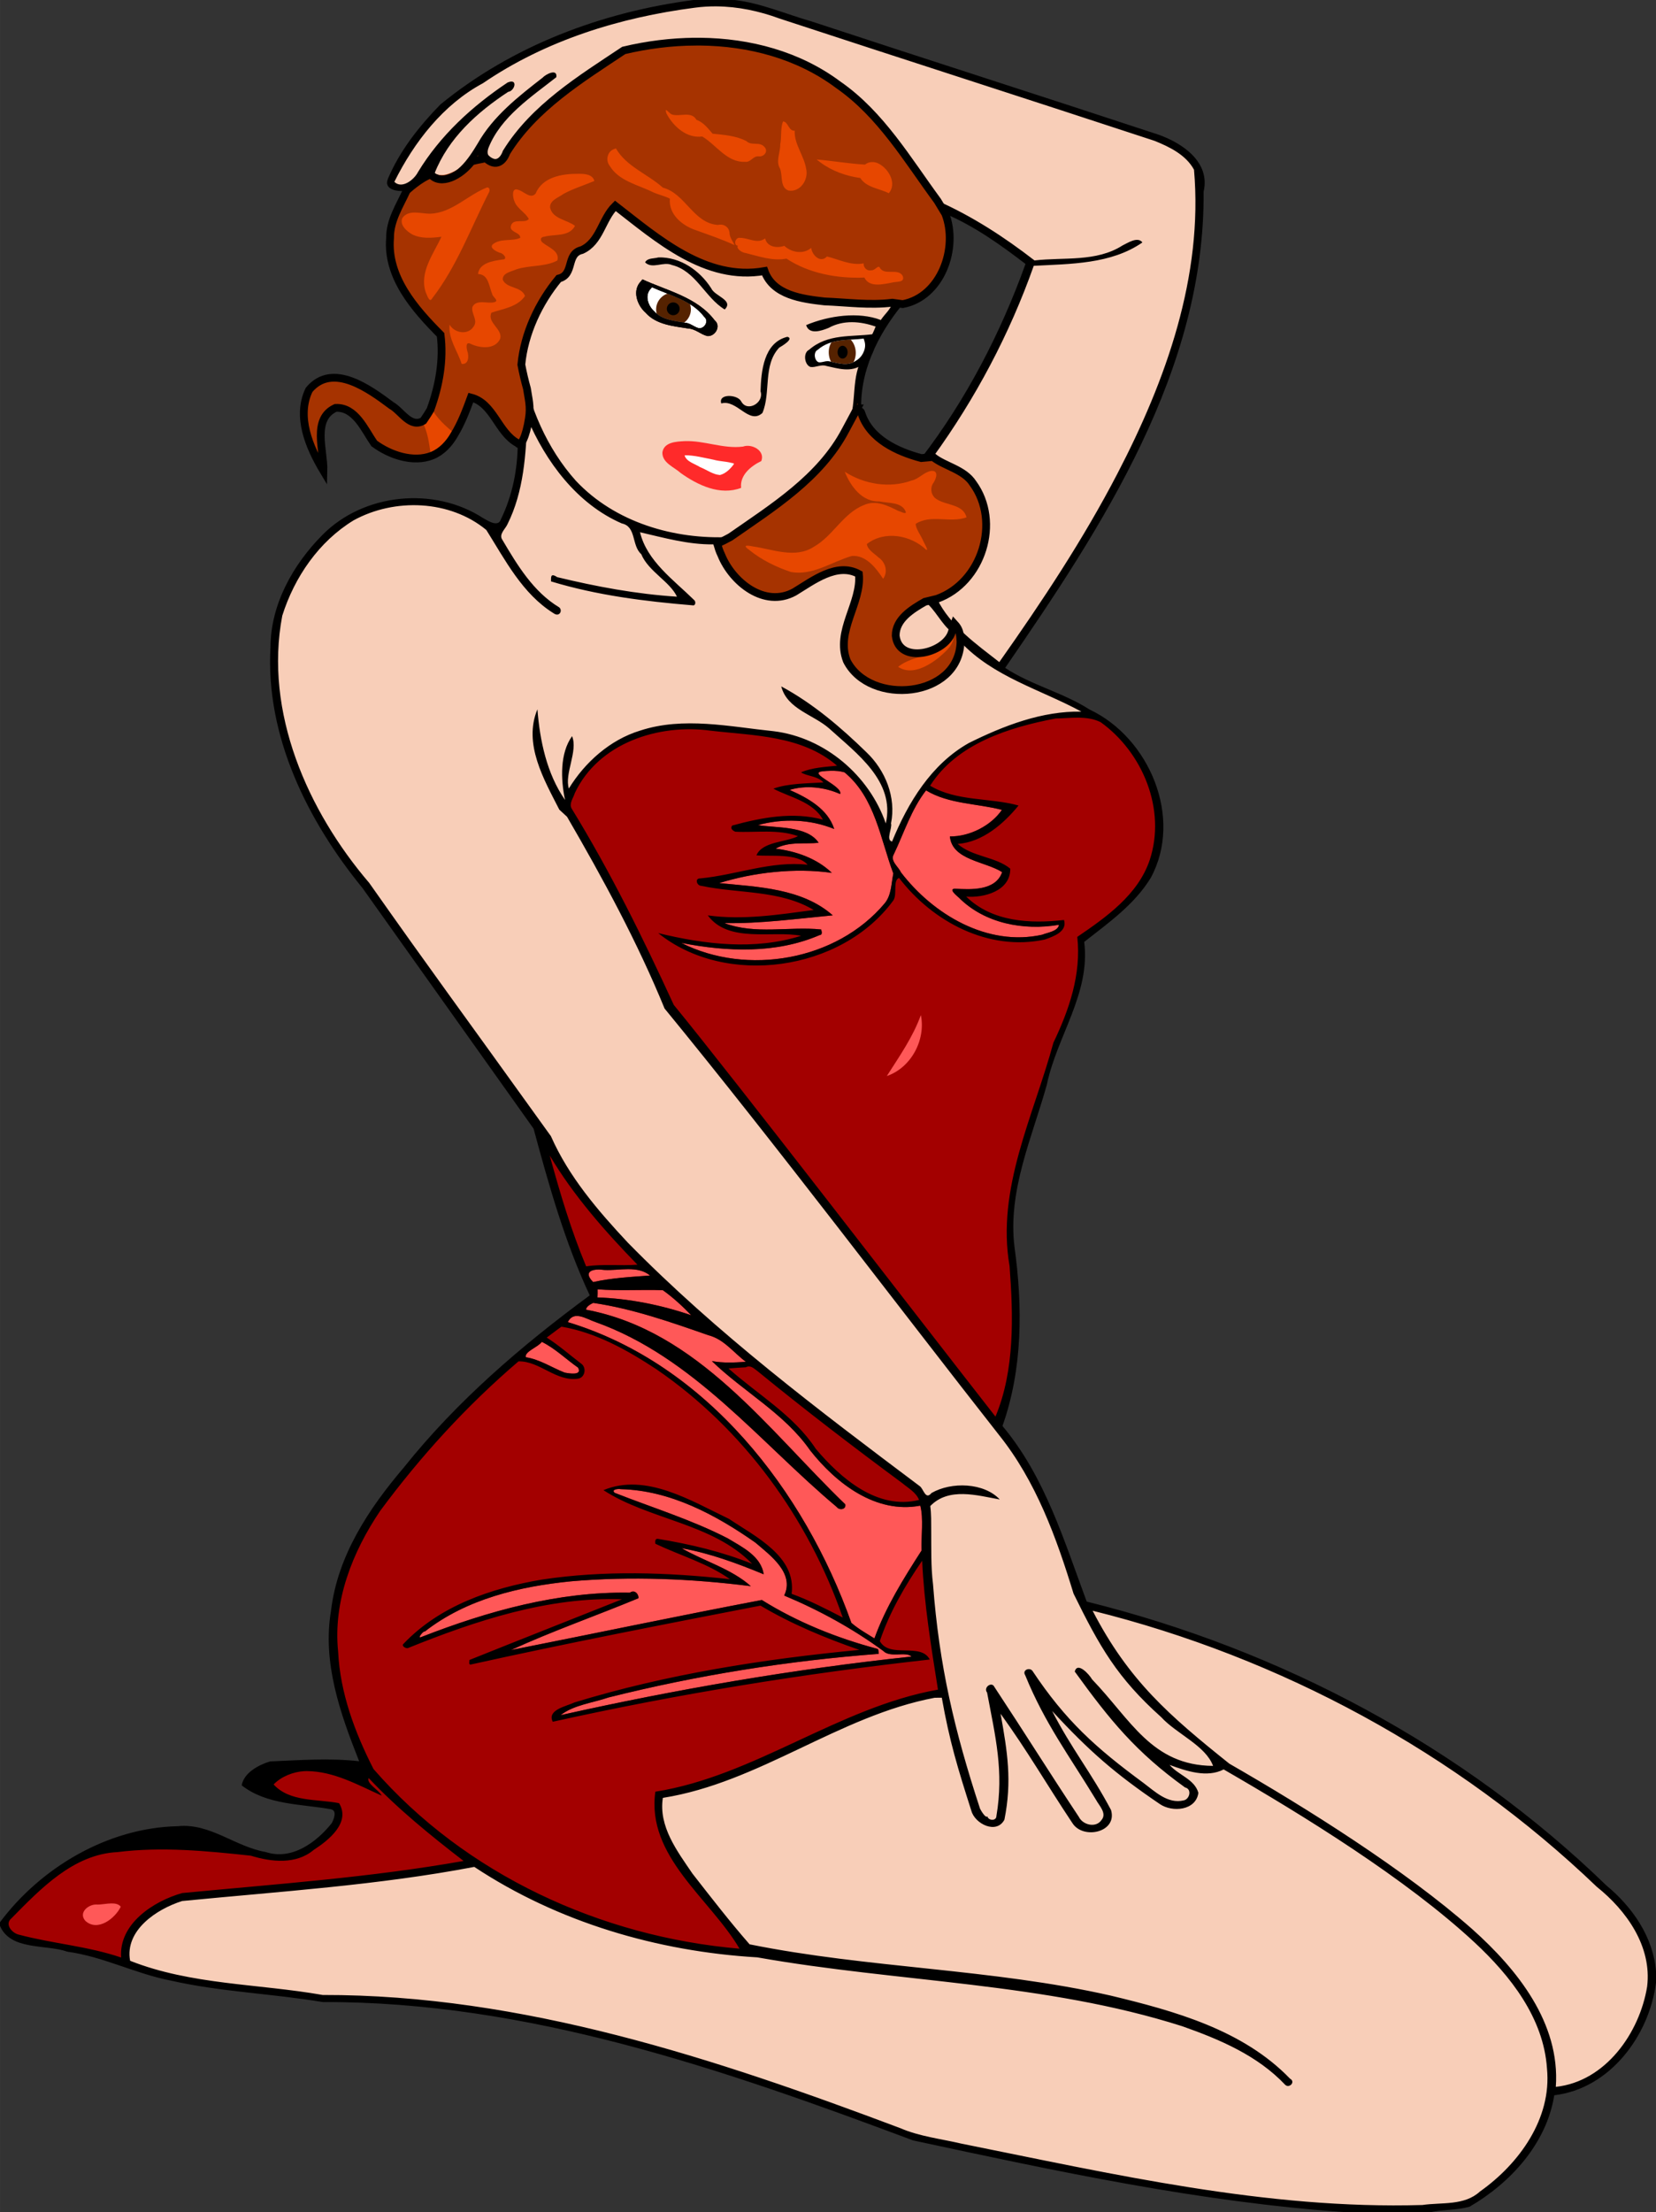
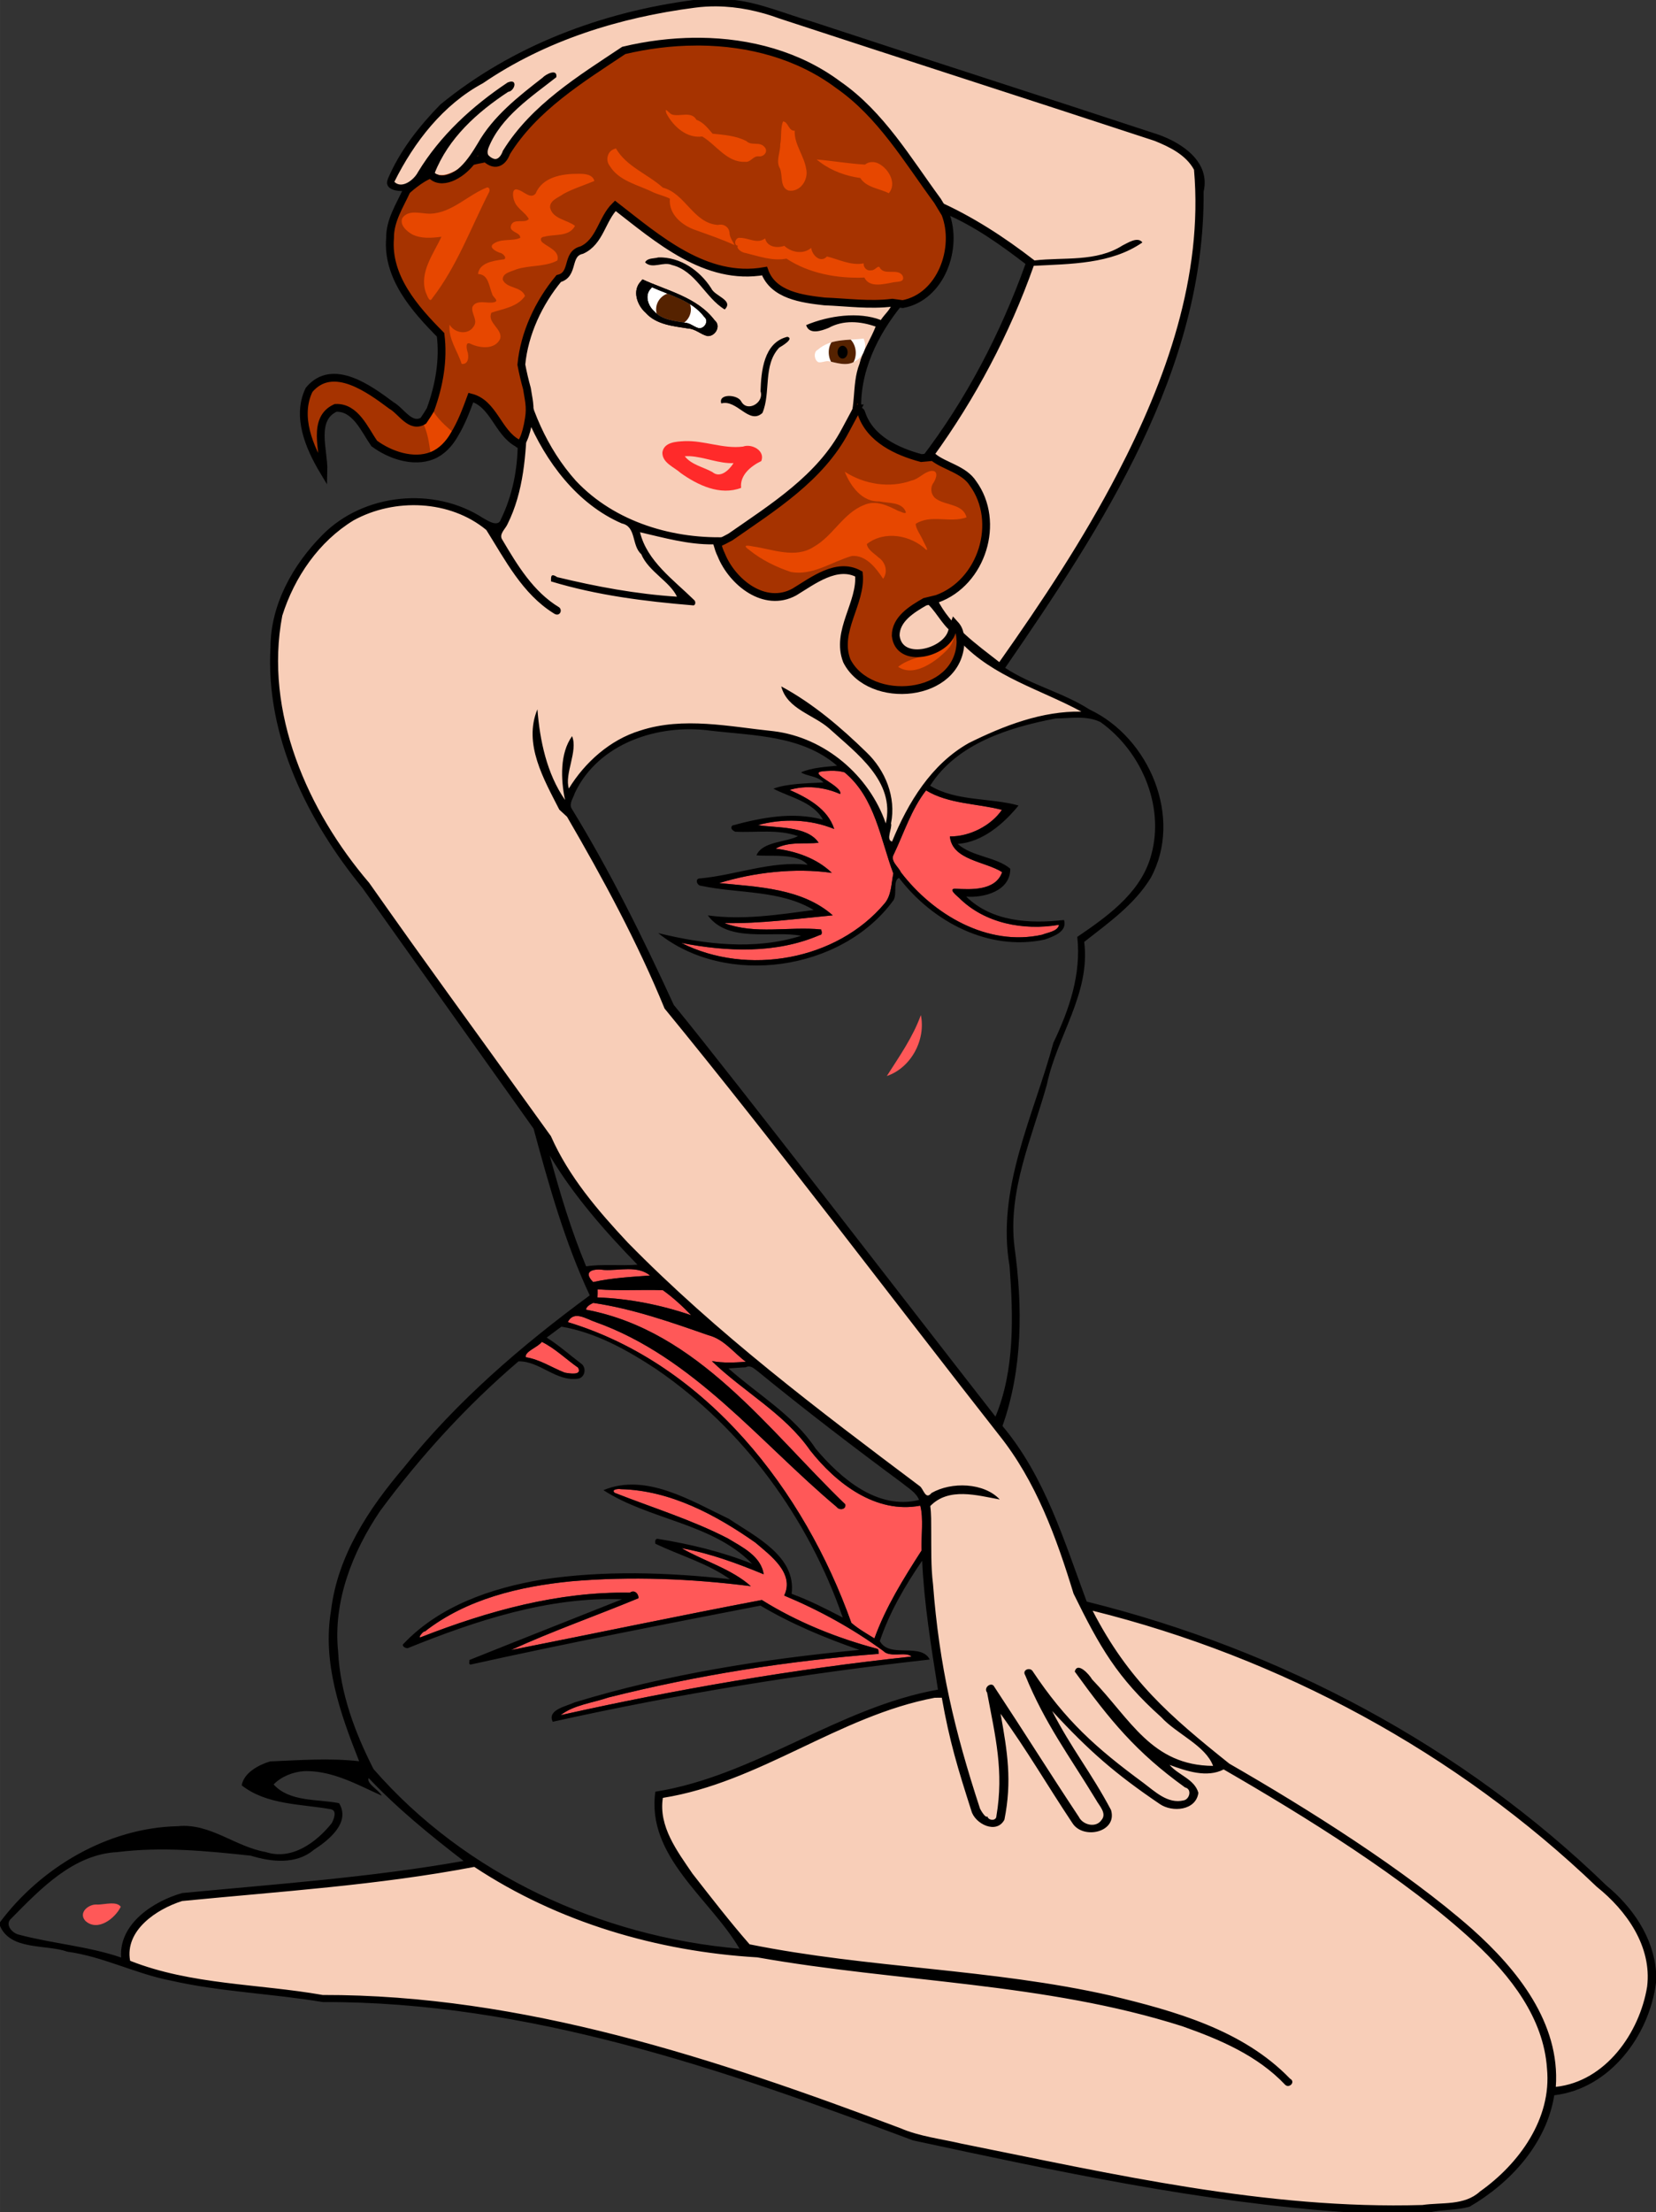
<svg xmlns="http://www.w3.org/2000/svg" width="420.86mm" height="561.97mm" version="1.1" viewBox="0 0 1491.2 1991.2">
  <rect x="0" y="0" width="1491.2" height="1991.2" fill="#333333" stroke="none" />
  <g transform="translate(2059.9 1003.3)">
    <g transform="matrix(1.25 0 0 1.25 -4059.9 -1003.3)">
-       <path transform="scale(.8)" d="m2971.4 644.75c-0.929-0.011-1.857-7e-3 -2.781 0.01-24.148-0.284-47.695 6.817-70.248 14.953-24.801 9.502-48.44 24.903-62.539 47.947 23.727 14.799 53.159 11.528 79.164 18.135-13.957 16.74-33.037 32.251-55.725 32.836 13.403 13.546 34.427 12.74 49.23 23.871 0.126 14.929-16.228 22.419-29.068 23.227-4.21 0.467-8.451 0.209-12.66-0.121 20.445 22.002 52.515 27.059 81.135 24.697 3.111 0.717 10.708-3.374 9.438 2.125-3.46 9.845-16.171 11.952-25.117 13.516-47.533 6.313-94.168-19.966-122.23-57.252-8.255 3.4-2.982 14.373-6.285 20.66-34.933 47.769-100.17 67.319-156.76 54.791-17.468-3.921-34.29-11.082-48.807-21.662 41.78 9.739 86.803 13.994 128.05-0.408-25.956-6.629-55.179 4.068-79.062-10.488-2.031-1.485-9.86-7.003-3.912-5.654 31.226 3.184 62.447-1.999 93.326-6.076-31.585-20.435-70.936-16.327-106.18-24.07-2.851-1.462-1.461-5.044 1.709-3.992 32.81-3.397 64.947-16.478 98.266-11.826-9.455-12.633-27.335-10.496-41.203-10.98-3.095 0.151-7.892 0.373-3.938-2.758 10.353-8.802 25.277-7.005 36.709-13.771-19.111-7.971-40.326-3.746-60.137-5.359-4.165-1.893-0.229-4.518 2.953-4.141 25.616-6.766 53.039-10.915 78.834-3.266-7.966-17.291-28.136-22.332-43.875-29.543 14.453-4.181 29.542-3.688 44.547-4.742-4.243-6.746-14.103-7.603-19.562-10.156 10.356-3.601 21.406-3.805 32.178-5.08-25.85-23.842-62.331-28.643-95.9-31.582-24.156-2.805-49.01-5.974-72.934 0.438-33.275 7.523-65.014 30.554-75.189 64.137-0.557 8.19 7.774 13.919 10.445 21.156 30.761 52.034 57.357 106.4 82.6 161.3 7.146 13.897 15.682 18.58 26.574 31.277 3.228 10.375 9.722 19.148 17.584 26.426 86.333 101.49 164.45 209.55 246.74 314.25 18.773-44.222 17.179-93.705 13.192-140.62-9.034-56.53 12.428-111.66 29.697-164.54 5.621-16.701 9.394-33.976 17.441-49.748 10.377-24.739 17.193-51.774 14.336-78.746 26.783-18.169 55.893-39.138 65.771-71.592 13.868-45.653-7.915-97.767-46.754-124-5.971-2.689-12.55-3.509-19.055-3.584zm-223.19 47.777c-3.754 0.888-11.022-1.267-12.357 3.633 3.384 6.821 12.384 8.716 17.395 14.246 3.017 2.645 1.007 2.319-1.719 0.992-14.087-4.965-29.843-5.566-44.029-0.623 16.284 7.209 34.401 15.839 41.627 33.27-22.563-8.379-48.126-8.873-70.916-1.129 18.349 4.896 40.097-0.081 55.375 13.223 3.359 3.334-7.332 0.846-9.297 1.713-10.226-0.101-21.024 0.804-29.701 6.807 18.098 1.886 36.606 7.28 50.732 19.283-34.128-3.628-69.353-0.062-101.73 11.369 33.5 4.594 70.095 3.998 98.924 24.336 3.6 2.166 5.492 4.111-0.059 3.746-30.782 3.379-61.602 6.423-92.553 6.629-2.312 0.971 5.136 3.159 7.344 3.856 26.453 7.842 54.238 1.391 81.227 3.922 1.927 4.53-5.47 3.428-7.639 5.467-37.896 14.198-79.282 11.339-118.31 4.297-4.614 0.877 6.148 4.88 8.979 6.24 59.702 25.051 136.02 9.413 177.36-41.506 5.186-7.778 5.271-17.631 6.777-26.463-11.377-30.601-16.359-66.416-41.814-89.406-3.765-4.306-10.407-3.624-15.608-3.9zm85.398 17.297-0.674 0.885c-13.754 17.99-20.794 39.904-30.106 60.242-0.329 7.451 6.751 12.501 10.197 18.455 27.24 33.71 69.549 59.31 114.13 55.043 8.889-1.349 19.028-2.327 26.113-8.369 2.626-3.03 2.175-6.944-2.756-4.404-31.715 4.916-66.615-3.259-89.137-27.236-2.858-1.961-3.207-4.618 1.412-3.076 13.477 0.639 31.054 0.987 39.076-12.061 2.292-3.021 2.047-5.964-1.834-7.088-13.577-7.416-32.086-8.102-41.182-22.023-0.633-1.827-4.091-6.984 0-6.123 17.926-1.247 35.428-10.757 45.426-25.824-23.472-6.498-49.385-5.224-70.672-18.42zm-230.87 199.08c8.424 10.346 16.81 20.724 25.176 31.117-1.41-5.633-2.477-11.406-6.356-15.814-2.022-8.958-11.45-11.44-18.82-15.303zm-108.75 128.28c-0.502 0.015-0.215 1.872-0.146 3.221 9.341 34.144 19.499 68.171 33.205 100.85 16.425-2.567 33.173-0.228 49.744-1.807-30.348-30.876-58.975-63.877-81.537-100.93-0.648-0.974-1.038-1.347-1.266-1.34zm71.877 103.97c-0.552 0.01-1.104 0.022-1.654 0.047-9.62 0.985-19.165 0.336-28.773 0.588-4.975-0.165-8.767 5.477-5.129 9.527 2.668 6.691 9.611 2.088 14.775 1.926 14.42-2.275 28.988-2.97 43.514-4.102-6.042-6.006-14.446-8.079-22.732-7.986zm-28.963 18.078 0.018 1.25v0.111c0.138 4.582-1.79 10.537 5.012 8.689 28.915 1.348 57.186 7.858 84.51 17.1-8.967-9.584-18.525-19.126-29.484-26.27-20.017-0.701-40.119 0.751-60.057-0.879zm-3.221 12.432c-3.433 1.534-7.272 3.997-7.492 8.182 57.998 10.112 107.04 46.855 148.19 87.285 29.182 28.664 56.996 59.228 85.652 88.076-2.195 5.069-7.81-1.269-9.916-3.215-60.524-51.667-112.87-115.32-185.34-151.21-13.855-6.628-28.171-12.51-42.744-17.264-5.451-1.483-10.723 2.243-12.522 7.291 83.144 24.54 151.66 84.684 198.93 156.08 23.89 35.684 42.725 74.62 57.438 114.82 6.757 5.872 14.646 10.206 22.207 14.92 10.136-29.039 26.994-55.152 43.066-81.025-0.57-13.894 2.169-28.123-1.494-41.77-31.666 6.837-62.846-10.575-84.445-32.57-14.723-14.683-25.315-33.095-41.742-46.188-18.917-16.81-40.154-30.817-58.682-48.086 10.058 1.308 20.226 0.518 30.299-0.174-13.083-9.477-23.495-23.908-40.195-27.322-33.026-11.378-66.504-23.346-101.21-27.834zm-28.742 21.488c-5.051 3.488-9.799 7.387-14.818 10.92 11.972 7.915 23.878 16.819 34.383 26.602 3.023 6.08-3.729 10.804-9.348 9.344-17.538-0.79-31.194-17.155-49.027-15.568-48.173 41.451-91.683 88.548-128.45 140.4-24.198 37.172-39.671 81.953-34.107 126.71 2.887 36.074 15.535 70.963 32.668 102.54 83.404 95.273 206.69 151.33 332.06 161.44-22.197-38.98-62.12-66.828-74.951-111.1-2.714-9.975-3.416-20.393-2.064-30.611 90.316-14.761 164.85-76.267 254.79-91.949-6.383-40.096-12.99-80.23-14.598-120.84-16.426 23.698-31.409 48.8-40.547 76.291 6.126 11.743 21.578 8.848 32.369 9.928 4.366 0.436 9.178 1.705 11.846 5.49-113.08 12.671-225.55 30.965-336.65 55.604-2.54-7.747 8.379-10.398 13.514-12.516 49.905-16.742 101.74-27.2 153.61-35.844 37.362-6.224 75.024-10.106 112.62-14.359-32.014-11.693-63.869-24.023-93.174-41.684-87.145 16.736-174.96 34.296-261.24 52.824 2.23-5.117 11.611-4.982 16.381-8.232 41.283-16.739 83.061-32.404 124.09-49.715-53.112-3.516-105.75 10.115-155.51 27.518-14.433 4.763-28.558 11.281-42.844 15.836-5.012-1.411 2.091-4.444 3.008-6.379 38.398-36.495 92.57-50.755 144.02-55.81 49.594-4.896 99.589-2.32 149 3.236-21.076-16.084-46.968-23.403-70.643-34.52-0.742-5.578 7.38 0.059 10.088-0.731 27.234 4.594 53.624 12.276 79.434 21.973-25.061-28.924-64.02-38.182-98.355-51.23-12.535-4.722-24.933-10.03-36.332-17.123 2.676-0.982 5.361-1.756 8.051-2.361-2.619 0.923-4.324 3.977-1.018 5.711 40.05 16.286 82.988 27.221 119.09 51.797 6.207 4.549 11.988 10.571 13.768 18.287-24.48-9.646-49.463-19.845-75.766-22.73 19.348 13.49 43.446 18.694 61.852 33.713-62.443-7.287-126.12-9.788-188.4 0.211-36.408 6.077-72.47 18.725-102.03 41.141-2.79 0.773-7.868 7.56-2.564 7.611 60.13-23.68 123.87-41.026 188.78-40.33 3.485-3.567 9.275 4.893 2.309 4.545-37.051 15.478-75.422 28.211-111.53 45.713-0.89 3.869 13.697-1.56 18.891-1.855 69.399-13.85 138.69-28.303 208.2-41.535 32.034 20.114 67.85 33.912 103.99 44.092 0.718 4.772-8.456 1.107-11.305 2.855-79.525 6.923-158.86 19.49-235.98 39.896-14.261 4.243-30.42 6.426-41.566 17.293 81.301-17.445 163.02-33.25 245.47-44.24 25.65-3.503 51.367-6.587 77.123-9.316-6.978-9.087-20.755 0.341-28.338-7.719-27.043-19.682-56.568-35.852-87.373-48.824 6.394-14.052-4.055-28.391-14.318-37.232-22.435-20.129-49.17-35.233-76.914-46.787-19.033-7.563-39.306-12.147-59.822-12.449-0.439-0.112-0.885-0.14-1.324-0.107 27.767-5.692 55.99 7.392 80.682 19.559 21.596 10.231 42.521 22.609 60.369 38.623 10.432 9.608 17.62 23.869 15.039 38.307 17.192 6.207 33.428 14.686 49.617 23.094-33.73-99.012-100.96-188.14-191.92-241.09-19.911-11.221-41.625-21.513-64.293-24.32zm-17.43 13.104-0.625 0.856c-3.851 5.602-14.432 6.748-14.662 14.617 4.66 2.702 12.266 3.358 17.654 6.59 9.684 3.872 20.418 12.522 31.293 8.158 4.481-4.188-2.574-8.961-5.918-10.916-8.898-6.887-17.476-14.472-27.742-19.305zm186.72 22.5c-6.905 1.503-14.138 1.156-21.191 2.061 27.784 24.875 61.359 44.28 82.26 76.008 19.335 22.249 44.2 44.504 75.131 46.295 6.385 0.301 12.788-0.497 18.963-2.121-4.878-12.092-18.351-17.11-27.424-25.369-42.002-30.912-82.855-63.383-123.69-95.775-1.235-0.683-2.629-1.141-4.053-1.098zm-397.9 364.22c-0.724 0-1.45 0.01-2.178 0.025-10.952 0.674-21.968 5.07-29.482 13.232 14.868 17.277 40.388 13.983 60.059 18.281 6.931 12.052-3.054 24.716-12.328 31.936-11.102 8.894-23.478 18.016-38.482 17.23-15.593 0.351-29.769-6.358-45.375-6.393-39.552-3.933-79.966-6.419-119.24 1.08-33.692 9.038-58.601 35.665-81.94 59.943-3.601 8.3 6.412 14.979 13.709 15.451 29.677 7.355 60.447 9.878 89.383 20.029-2.788-22.248 14.802-40.728 33.119-50.137 12.188-7.285 26.13-9.842 40.158-10.252 79.11-7.319 158.49-13.5 236.76-27.57-31.158-23.993-61.965-48.808-88.863-77.57-3.978 6.136 3.876 10.987 7.615 14.619-19.905-9.249-40.47-19.827-62.92-19.906z" fill="#a30000" />
      <path transform="scale(.8)" d="m2748.2 693.77c-2.477 0.044-4.954 0.235-7.396 0.488-14.562 1.425 18.538 13.277 15.738 20.477-14.162-6.338-31.063-8.125-45.463-3.713 16.275 7.237 34.326 17.011 40.139 35.174-21.875-8.887-46.1-9.662-68.775-3.5 15.95 2.75 44.425 0.301 54.725 15.863-11.15 1.488-27.126-1.475-38.676 5.338 17.988 2.225 36.863 8.55 50.613 21.787-33.6-4.713-70.463-0.4-101.46 9.213 35.075 3.45 74.75 4.737 102.25 29.012-32.4 3.075-65.461 7.613-97.549 6.988 27.812 10.562 58.175 2.787 87.062 5.725 0.613 1.837 1.461 4.963-1.414 5.113-39.238 16.862-83.35 15.025-124.47 7 59.125 29.825 139.86 16.036 183.2-35.701 6.112-7.45 5.825-17.763 7.725-26.775-11.662-30.988-16.401-68.349-43.988-91.074-3.992-1.148-8.125-1.487-12.254-1.414zm85.717 17.689c-13.262 17.062-19.788 38.088-29 57.4-3.625 6.1 4.113 11.224 6.275 16.199 29.112 38.138 78.062 67.262 127.35 56.287 4.675-1.975 14.112-2.975 15.1-8.912-31.612 5.425-66.988-1.112-90.213-24.475-1.925-1.738-9.736-7.938-3.361-8 14.325 0.8 36.474 2 42.361-14.912-14.925-9.688-45.05-10.688-47.062-32.15 17.988 0.188 37.151-9.813 46.826-23.9-21.9-5.825-47.663-5.087-68.275-17.537zm-4.7 202.23c-7.175 19.9-19.413 37.238-30.65 54.875 22.025-7.55 35.213-32.712 30.65-54.875zm-213.34 11.455c3.394 4.194 6.791 8.385 10.176 12.586-1.094-4.757-2.292-9.336-5.607-12.328-1.527-0.029-3.049-0.125-4.568-0.258zm-50.324 217.28c-7.211 0.011-14.67 1.088-21.258 0.713-9.725-1.4-20.074 0.789-10.174 10.889 16.812-3.775 34.174-4.625 51.199-5.912-5.594-4.644-12.557-5.7-19.768-5.689zm-27.406 18.139c0.05 2.425 0.062 4.85-0.113 7.287 28.688 1.025 57.288 6.762 84.426 16.037-7.825-8.088-16.362-16.012-25.562-22.537-19.562-0.7-39.2 0.713-58.75-0.787zm-3.938 12.213c-2.575 1.238-6.101 3.074-6.551 6.074 101.02 18.95 164.23 108.56 233.49 175.2 1.062 4.7-5.3 5.712-7.65 2.449-69.7-58.462-128.9-134.89-217.3-166.5-8.325-2.75-19.45-10.824-24.9 0.051 124.88 37.838 212.86 151.46 255.36 270.7 6.225 5.438 13.675 9.624 20.75 14.012 10.212-28.312 26.275-53.962 42.463-79.137-0.475-12.975 1.899-28.901-1.176-40.363-40.012 7.65-75.849-20.111-99.199-49.799-23.15-33.275-59.901-52.625-88.514-80.338 10.075 1.9 20.45 1.375 30.65 0.662-11.012-8.162-19.712-20.361-33.562-23.861-33.925-11.85-68.249-23.913-103.86-29.15zm-46.338 35.062c-3.163 4.737-15.738 8.687-14.4 13.85 12.7 1.95 23.301 9.25 35.051 13.838 4.05 0.738 16.086 2.899 11.986-4.514-10.888-7.6-20.799-17.436-32.637-23.174zm70.129 132.48c-3.174-0.137-7.594 0.883-4.367 3.453 33.975 13.388 69.112 24.125 101.66 40.9 12.712 7.7 30.064 15.912 32.389 32.375-23.862-9.838-48.276-18.9-73.863-23.463 19.8 11.488 44.925 18.586 62.312 34.174-53.525-6.775-107.76-9.025-161.55-4.412-46.588 4.588-94.575 15.913-132.12 45.301-0.925-1.188-7.576 7.061-2.889 4.799 59.762-23.275 122.96-40.937 187.64-39.85 4.35-3.138 8.05 1.425 7.725 5-37.95 15.738-78.401 29.914-114.76 46.639 75.275-14.912 150.45-30.713 225.85-45.051 31.925 19.925 67.274 34.112 103.61 43.85 2.05 0.287 1.3 3.139 1.6 4.639-81.975 6.237-163.56 19.248-243.32 39.273-14.112 4.862-31.338 6.713-43.051 15.875 104.21-23.262 209.71-41.437 315.9-52.699-4.612-4.862-19.3 1.326-25.312-5.012-27.6-20.225-57.975-36.827-89.312-49.914 9.688-20.188-12.662-36.299-25.938-47.674-35.525-24.962-76.7-47.001-120.94-48.076-0.377-0.066-0.804-0.107-1.258-0.127zm-457.77 372.99c-4.521 0.07-9.621 1.229-13.186 1.004-7.388-0.388-16.787 7.325-10.162 14.725 11.175 10.125 26.875-2.413 31.85-12.75-1.821-2.428-4.986-3.033-8.502-2.978z" fill="#ff5858" />
    </g>
    <path d="m-1417.2-999.53c-26.746 1.065-53.12 6.702-79.108 12.826-46.632 11.541-91.563 30.542-131.39 57.518-35.842 19.891-61.739 53.802-79.594 90.039 5.426 6.868 15.606 3.735 20.67-1.922 7.104-8.047 11.473-18.142 18.615-26.279 18.763-23.794 41.767-44.239 67.363-60.299 4.361-1.603 0.535 5.404-1.758 5.059-29.217 18.186-56.369 43.43-68.756 76.385 9.182 5.806 20.823 1.664 27.629-5.812 13.212-13.294 19.434-31.655 33.043-44.686 13.273-14.078 28.778-26.385 44.385-37.957 1.218-0.465 5.376-2.997 5.242-0.168-23.174 18.166-49.985 35.816-61.205 64.363-2.81 5.777 1.7 13.004 8.189 12.625 6.278 0.458 11.172-4.417 13.406-9.838 25.198-38.68 65.415-63.24 103.05-88.324 57.334-13.533 120.71-10.735 172.8 18.682 29.519 16.611 53.642 41.197 73.328 68.5 11.954 15.756 22.599 32.695 34.781 48.164 31.446 13.934 60.454 32.839 87.559 53.9 26.586-3.136 55.843 1.434 79.795-13.184 4.121-2.165 10.41-6.347 14.207-5.004-28.472 17.942-63.143 17.172-95.535 19.006-21.883 62.234-53.133 121.11-91.975 174.41 11.997 10.287 30.572 12.155 38.725 26.908 21.479 32.325 6.065 81.926-29.48 97.076-4.079 1.083-7.003 2.497-3.564 6.482 12.813 24.22 36.145 40.087 57.117 56.637 60.753-86.059 118.73-175.97 153.18-276.2 18.484-54.686 29.159-113.13 23.48-170.86-10.659-18.658-32.79-25.845-52.004-31.959-112.33-36.812-224.87-73.073-337.2-109.85-14.629-4.095-29.807-6.383-45.014-6.244zm-88.809 178.86-0.705 0.709-0.543 0.543c-12.055 11.454-13.531 31.709-29.443 39.361-8.549 1.517-11.025 10.86-12.85 18.012-1.054 4.303-4.926 6.991-8.789 8.238-18.433 22.43-31.547 50.034-34.064 79.148 8.076 41.836 25.976 83.297 57.223 113.04 35.792 32.738 85.949 46.203 133.69 43.668 37.11-25.859 77.594-50.995 101.25-90.896 8.106-11.821 10.832-26.159 11.43-40.227 0.69-10.065 1.938-20.327 6.144-29.715 0.192-3.367 3.439-9.01 5.262-13.07 3.054-6.132 6.205-12.231 8.65-18.641-15.266-6.05-33.243-6.949-47.871 1.357-4.419 1.528-11.491 4.205-14.676-0.443 20.575-7.827 44.317-11.385 65.342-3.207 4.182-6.709 11.331-11.948 12.25-20.34-23.66 3.035-47.61 0.118-71.289-1.736-16.006-2.107-35.712-6.127-43.434-22.301-0.644-4.378-3.334-4.581-6.994-3.52-33.005 4.773-64.659-10.952-90.783-29.623-13.66-9.596-26.598-20.158-39.799-30.363zm-80.369 186.83-0.697 6.941c-1.275 32.898-3.016 67.378-19.008 96.973-3.724 4.13-6.626 10.803-2.023 15.543 13.208 22.601 28.079 45.781 50.84 59.785 1.479 3.218-3.023 2.872-4.289 0.906-27.125-17.428-42.179-47.556-59.164-74.061-35.012-28.699-88.443-29.872-126.26-5.992-29.913 20.149-51.334 51.924-61.096 86.416-11.185 61.61 5.855 125.34 36.291 179.04 12.534 22.273 27.421 43.194 44.094 62.555 0.243-0.206 0.492-0.406 0.736-0.611 4.473 11.909 14.452 20.923 20.648 31.936 48.291 69.345 100.27 136.19 146.26 207.1 34.621 63.6 90.714 111.31 143.63 159.2 59.006 51.654 122.63 97.648 183.92 146.46 3.09 2.882 7.323 9.51 11.76 4.893 13.276-7.215 29.13-7.116 43.619-4.258 2.017 0.462 9.277 3.36 3.857 2.051-16.496-2.986-36.073-3.548-49.447 8.092-3.068 7.063-0.378 15.262-1.463 22.723 0.11 86.679 16.088 173.24 45.562 254.67 1.856 4.558 6.028 9.754 11.025 10.385-6.599-0.293-13.002-6.766-13.918-13.318-13.264-32.664-18.467-68.093-28.768-101.59-1.159-1.077-2.812-1.397-4.348-1.316-88.092 15.151-160.77 75.384-248.73 90.754-5.283 2.288-2.843 9.452-3.531 13.91 1.613 29.996 23.618 53.218 40.387 76.23 12.606 16.278 25.33 32.696 39.596 47.474 33.799 10.537 69.557 11.548 104.29 17.057 102.21 12.208 206.88 18.388 303.97 55.154 17.32 6.92 34.103 15.302 49.551 25.848-44.717-28.295-97.245-40.286-148.39-51.084-99.844-19.469-201.71-25.053-302.08-40.803-78.984-7.373-158.38-26.154-227.31-66.694-9.128-4.914-17.998-10.925-27.373-15.047-88.682 17.486-179.48 20.004-268.77 33.16-21.188 7.463-42.263 24.767-44.098 48.57-0.427 6.695 5.212 11.592 11.309 12.926 28.538 10.592 59.112 13.918 89.053 18.356 38.563 4.69 77.166 9.867 116.03 10.678 123.71 5.374 244.67 36.689 361.52 76.272 44.356 14.611 87.979 31.428 132.16 46.471 59.714 15.739 120.86 24.987 181.25 37.637 93.516 17.898 188.67 31.33 284.12 26.816 17.295 0.197 35.776-2.269 49.188-14.283 32.16-23.358 58.938-59.476 59.592-100.57 1.321-42.872-22.924-81.591-51.272-111.79-33.351-34.305-72.126-62.813-111.21-90.184-42.515-29.205-86.818-55.674-131.27-81.793-2.424 1.048-5.191 1.646-8.178 1.914-5.094-17.209-22.846-25.662-35.381-36.865-46.316-36.874-80.622-88.134-98.268-144.57-14.142-40.408-29.842-81.231-57.004-114.92-42.565-56.374-86.539-111.67-129.54-167.72-57.172-73.724-114.58-147.28-173.51-219.61-26.594-60.45-55.546-120.23-91.332-175.8-1.166-1.138-2.573-2.037-4.096-2.625-11.867-23.6-26.864-48.229-23.898-75.523 0.571-6.359 1.188-3.793 1.59 1.215 3.725 25.397 10.731 51.814 27.803 71.664-2.825-19.108-6.651-40.1 2.695-58.109 0.916 0.761 0.276 6.081-0.029 8.467-1.768 12.471-7.883 25.595-2.504 38.037 16.017-27.968 42.626-50.689 74.482-57.611 37.62-8.873 76.667-0.173 114.71 3.814 45.714 7.337 84.468 43.55 97.348 87.793 4.628-15.29 3.716-32.39-4.606-46.268-12.001-20.725-31.594-35.495-49.199-51.035-12.504-9.478-29.769-14.183-37.17-29.127 28.561 16.449 53.982 38.297 76.922 61.939 13.56 15.527 20.369 37.185 16.326 57.586 0.685 5.39-4.765 13.071 0.916 17.189 4.766 3.018 4.843-5.056 6.969-8.053 14.515-33.034 35.714-65.514 68.936-82.131 31.847-15.694 66.689-27.741 102.52-26.221 1.206-1.128-7.979-4.95-11.199-6.906-36.359-18.437-77.751-30.911-105.41-62.518 0.951 15.289-6.718 30.794-20.34 38.188-22.668 12.807-54.646 10.583-72.814-8.988-11.007-11.329-8.955-28.722-4.297-42.256 4.517-14.418 11.459-29.015 9.645-44.529-13.656-8.431-30.526-2.849-43.186 4.729-11.919 6.623-23.382 17.406-38.111 15.004-22.068-3.196-38.59-22.471-45.154-42.85-2.611-6.525-10.708-3.696-15.996-4.572-20.052-1.259-39.604-6.916-59.311-11.359 4.798 24.902 25.157 42.165 42.947 58.383 2.003 2.913 6.896 4.551 7.543 8.139-42.4-3.575-84.961-8.788-125.86-21.066-0.544-4.451 5.372 2.008 7.897 0.742 35.076 8.327 70.732 14.643 106.76 16.721-6.844-17.401-26.735-24.963-34.098-41.986-7.771-7.372-4.426-22.172-15.25-27.096-36.102-14.007-62.459-45.601-79.764-79.33-3.716-7.014-6.515-14.463-10.238-21.471zm359.48 169.86-0.865 0.5-0.268 0.154c-11.846 6.709-26.258 15.673-27.262 30.752-0.656 10.669 9.148 19.536 19.588 19.27 14.319 0.37 30.74-7.133 35.256-21.633-10.763-7.818-15.381-21.466-26.449-29.043zm146.05 907.06 6.268 2.076c-5.796 3.92 0.726 10.663 2.904 14.629 26.714 48.257 67.142 87.348 110.5 120.71 27.132 19.995 57.462 34.998 85.547 53.545 59.694 37.704 118.76 77.998 167.78 129.22 26.558 29.146 47.197 66.558 46.455 106.89-0.432 4.704 3.888 9.373 8.688 6.965 29.948-6.245 53.404-29.396 66.686-56.113 11.74-21.794 16.187-48.314 7.471-71.963-6.611-20.785-21.677-37.242-37.553-51.557-126.53-122.87-286.73-210.36-457.81-252.53l-6.939-1.879zm-6.399 58.238c28.333 25.607 47.358 62.671 83.072 79.549 1.15 0.521 2.316 1.008 3.486 1.479-3.948-0.997-7.654-1.938-10.746-2.565-5.444 0.691 4.949 13.481 9.947 15.129 7.022 4.323 22.51 14.078 12.074 22.746-11.948 8.288-25.874-0.789-35.61-8.142-9.671-6.63-20.5-15.374-31.602-24.91 13.925 11.344 28.496 21.901 43.416 31.742 7.789 4.138 20.45 6.535 26.039-2.076 2.562-5.708-2.918-10.416-7.422-12.66-33.148-24.998-61.737-55.549-86.215-88.936-2.271-3.136-6.581-8.94-6.441-11.356zm-46.717 1.037c4.776 0.433 5.552 7.484 8.83 10.33 11.74 16.621 25.1 31.956 39.6 46.168-12.327-11.242-24.059-22.098-33.947-30.727-2.757-0.533-1.755 3.412 0.592 8.295-5.85-11.046-11.061-22.36-15.074-34.066zm-34.274 14.15c7.81 8.707 13.809 19.648 20.705 29.309 20.799 31.14 39.36 64.023 62.635 93.418 1.199 1.095 2.584 1.846 4.057 2.301-4.264-0.85-8.179-3.116-10.272-6.738-10.023-13.579-18.229-28.432-27.852-42.314-12.67-19.897-26.733-43.123-41.195-61.787-5.853 15.7 3.825 35.192 3.074 51.086 1.202 17.66 3.038 36.792-4.363 53.373-0.551 0.375-1.113 0.681-1.684 0.932 7.103-8.474 3.146-20.448 5.129-30.463 1.609-30.07-6.55-59.851-10.234-89.115zm52.426 25.6c2.792 4.715 5.957 9.112 7.604 10.383 12.946 24.89 31.999 46.884 42.652 72.764-6.995-14.444-16.728-27.542-24.928-41.33-8.599-13.681-17.432-27.536-25.328-41.816zm51.775 87.006c0.357 0.959 0.703 1.922 1.035 2.893-1.029 5.547-5.522 8.703-10.713 9.625 5.765-1.443 10.703-6.318 9.678-12.518z" fill="#f8ceb8" />
    <path d="m-1435.4-1003.3c-82.6 10.862-163.15 41.025-227.95 94.062-19.1 19.538-36.486 41.538-47.211 66.812-4.325 10.45 9.962 11.975 16.85 10.688-6.275 13.725-15.125 26.988-14.938 42.75-2.938 35.175 22.449 63.85 45.486 87.037 2.888 22.725-1.299 45.962-9.111 67.35 5.237 9.125 13.149 16.352 21.387 22.727 6.438-10.55 10.813-22.088 15.025-33.625 20.612 5.3 24.162 31.537 42.162 41.137-0.025 23.4-4.825 47.251-15.088 68.363-2.413 7.763-11.748 1.424-16.086-0.951-44.15-28.688-107.66-22.45-144.74 15.213-26.45 26.7-46.525 62.375-46.713 100.79-4.625 80.262 33.35 156.46 82.963 217.16l153.94 216.43c13.8 50.925 28.113 102.15 50.588 150.04-61.388 45.162-119.86 95.289-167.54 155.08-31.362 36.788-59.525 79.238-65.4 128.38-8.037 47.075 8.225 92.849 25.275 135.89-26.688-3.013-53.563-0.938-80.275 0.162-10.288 3.212-23.451 10.087-25.488 21.537 22.55 17.7 53.112 16.675 80.062 21.463 6.2 1.075 2.987 8.863 1 12.613-13.8 17.312-36.111 33.7-59.424 25.938-27.612-4.737-50.162-26.312-79.375-23.225-62.625 1.337-123.1 37.075-159.93 86.438v3.262c9.55 22.412 41.512 16.399 60.75 23.262 32.112 4.338 61.126 19.776 92.801 25.926 45.075 10.25 91.524 11.749 137.05 19.387 184.4-0.675 361.02 60.613 531.62 124.53 128.75 27.65 258.11 55.588 389.78 64.65h75.863c11.712-2.487 23.986-1.725 35.524-4.975 37-21.55 69.251-56.8 76.238-100.31 50.075-5.925 85.512-53.562 91.625-101.38v-10.264c-2.612-31-21.262-57.799-44.662-77.174-129.36-125.45-293.64-212.41-467.99-255.55-20.288-54.488-37.561-112.5-75.861-158.06 18.25-51.412 18.236-107.41 10.861-160.94-6.325-50.687 15.751-98.462 29.076-146.2 9.05-43.775 39.474-82.05 33.674-128.6 21.75-17.062 45.275-33.614 59.963-57.727 29.25-54.05-1.4-126.11-55.037-151.38-23.962-15.388-52.388-21.936-76.125-37.549 87.675-127.4 179.95-267.8 178.72-428.68 6.275-26.812-19.45-43.913-41.15-51.463-103.89-34.262-208.09-67.548-312-101.77-22.962-6.55-45.1-16.363-69-19.238zm20.641 5.734c19.403 0.154 38.609 4.238 56.871 10.979 112.42 36.912 225.08 73.024 337.49 110.01 13.575 5.425 28.45 12.676 35.688 26.051 8.363 95.788-25.289 189.62-68.951 273.49-30.8 59.325-67.898 115.16-106.4 169.71-20.712-16.25-44.276-32.65-56.051-56.938 40.662-14.625 57.638-69.375 32.363-103.96-8.15-12.638-25.8-15.437-35.938-23.725 38.125-52.575 68.975-110.74 90.662-172.09 32.975-1.75 69.6-1.411 97.838-21.023-4.213-5.575-12.951 0.299-17.889 2.699-23.625 15.112-52.774 10.412-79.262 13.5-27.038-20.962-56.026-39.788-87.326-53.65-27.038-36.75-51.038-77.85-89.375-104.44-54.625-40.825-128.51-46.399-193.16-30.949-38.675 25.75-80.599 51.375-105.67 91.85-3.413 9.3-20.988 8.337-16.051-4.426 11.15-27.713 38.324-45.512 61.012-63.35 1.087-8.275-9.774-2.475-12.361 0.438-21.825 16.95-44.539 34.675-58.389 59.1-7.662 12.675-21.687 35.4-38.912 27.025 12.4-31.7 38.35-55 66.275-73.35 5.963-0.7 9.2-12.538-0.537-8.4-31.875 21.288-60.713 47.663-80.738 80.713-3.475 6.775-14.361 15.438-21.236 8.688 17.85-35.85 43.937-69.55 79.787-88.775 56.6-38.638 123.32-59.237 190.82-67.975 6.484-0.869 12.974-1.254 19.441-1.203zm-43.99 95.803c6.638 8.787 20.125-3.236 25.412 8.014 6.9 0.975 9.887 7.936 15.162 12.611 12.338-0.212 24.588 2.288 34.812 8.812 4.775-1.1 12.412-0.336 12 6.201-3.375 4.237-10 0.262-12.975 6.199-17.6 6.175-30.938-15.412-43.025-21.812-13.412 2.4-25.849-9.213-31.387-20.025zm104.3 8.951c1.723-0.237 4.269 7.984 8.81 8.25-0.537 16.338 20.501 34.937 4.863 49.6-18.675 8.637-10.862-11.4-17.6-21.15 1.913-12.138 3.137-24.375 3.762-36.65 0.054-0.026 0.108-0.041 0.164-0.049zm-151.43 24.625c9.637 15.925 27.487 21.911 42.225 34.924 20.612 4.8 27.849 34.976 53.674 33.701 7.575-0.213 4.488 11.487 9.613 15.287-18.1-11.862-57.426-11.85-55.051-41.537-14.375-4.213-29.1-11.164-42.975-17.701-8.262-4.638-21.049-19.061-7.486-24.674zm185.46 10.111c13.138 1.25 26.65 3.525 39.775 4.225 11.238-9.65 29.163 12.913 20.676 22.926-8.65-4.287-19.501-4.5-24.826-13.713-12.112-0.312-28.412-7.713-35.625-13.438zm-217.86 12.457c5.236-2e-3 10.57 0.824 11.906 4.543-13.462 5.525-28.526 9.576-38.988 20.176-3.85 13.625 13.962 16.138 21.438 21.275-6.425 10.375-22.424 3.674-30.699 10.574 0.512 9.1 18.275 9.6 15.275 19.963-15.612 5.862-35.039 2.399-48.389 13.299-4.938 12.563 15.3 10.125 19.062 18.75-6.612 9.225-19.612 10.639-29.625 14.139-5.312 8.325 7.189 15.012 8.039 22.938-3.975 10.975-17.901 8.636-26.451 4.549-10.738-1.962 3.112 18.076-6.713 18.389-3.275-9.35-11.273-23.288-10.586-30.963 10.025 11.788 29.536 1.35 21.111-13.588-5.35-15.925 22.288-2.161 21.375-12.361-8.85-6.463-3.787-21.738-16.537-23.713 1.5-8.95 15.762-9.926 23.662-11.301 3.75-8.238-10.125-7.3-11.775-12.912 7.15-5.6 15.864-3.725 23.914-5 6.638-4.388-3.15-7.962-6.338-10.574-2-10.675 17.438-0.838 16.025-10.338-6.438-6.838-16.35-12.738-13.713-23.838 6.65-0.2 12.925 9.8 19.412 4.062 4.375-12.562 17.962-17.288 30.162-17.613 2.184-0.155 5.29-0.454 8.432-0.455zm-83.271 12.295c2.643-0.332 0.063 4.546-0.834 6.285-16.112 30.862-28.563 65.538-50.088 92.363-12.6-19.25 4.586-39.687 12.049-57.074-13.562 2.013-30.549 3.375-36.924-11.713 0.388-7.987 10.987-7.651 16.85-6.889 22.35 4.3 39.062-13.511 57.475-22.486 0.611-0.284 1.095-0.439 1.473-0.486zm115.71 15.285c38 29.412 81.462 68.089 134.38 58.727 7.787 21.838 34.062 25.048 53.912 27.336 20.362 0.8 40.876 3.689 61.201 1.139-1.375 6.05-7.076 10.375-10.389 15.588-19.925-7.7-46.825-4.001-67.25 4.574 2.725 9.037 13.964 5.112 20.289 2.5 13.175-7.25 28.574-6.013 42.299-1.15-3.913 9.963-9.936 19.35-13.486 29.662l-1.076 3.889c-7.638 19.425-1.863 41.538-12.713 60-22.488 42.675-65.075 69.074-103.47 95.824-50.4 2.575-103.97-13.049-139.24-50.637-26.05-29.075-41.863-66.426-49.051-104.49 2.638-28.112 15.688-55.85 33.65-77.5 14.5-3.575 6.25-22.312 20.775-25.625 16.525-7.5 17.974-27.875 30.174-39.838zm297.2 7.176c26.15 11.05 50.038 28.2 72.188 45.15-22.462 62.375-53.414 122.1-93.852 174.74-21.812-5.812-46.35-17.149-53.912-40.424-2.388-36.338 14.651-70.775 37.238-98.162 34.475-6.525 50.225-50.526 38.338-81.301zm-184.25 22.891c0.247 2e-3 0.508 0.015 0.783 0.035 7.013 0.738 13.538 5.137 20.5 1.012 2.962 7.662 10.511 8.1 17.549 6.25 7 5.588 15.6 7.913 23.838 2.463 2.188 7.688 9.075 12.899 15.713 6.736 8.625 3.6 21.576 8.176 31.176 6.639 0.938 7.9 9.687 7.388 14.412 2.938 3.913 9.113 22.912-0.35 20.725 10.5-10.438 0.4-28.938 8.35-32.676-3.65-23.525 2.087-51.736-3.875-70.648-16.787-13.375 2.788-26.289-2.65-39.164-5.5-4.202-1.925-9.869-10.691-2.207-10.635zm-192.19 161.12c16.388 38.738 44.599 77.175 85.111 94.713 13.262 2.8 8.638 19.851 17.488 27.639 6.5 15.638 25.875 24.662 32.162 38.287-36.425-2.312-72.438-9.025-107.88-17.6-6.6-4.463-5.337 1.05-5.512 3.85 41.338 12.562 84.423 17.962 127.34 21.512 2.938 0.738 3.301-3.462 1.426-4.824-18.275-18-42.374-34.912-48.637-60.938 21.538 4.95 43.388 11.2 65.875 10.912 5.162-0.4 5.499 5.9 7.236 9.35 9.85 24.575 39.037 48.238 65.912 33.5 16.612-10.075 38.35-27.063 58.088-16.15 2.587 26.113-21.35 51.313-10.85 78.176 20.762 40.662 100.85 33.575 102.36-17.062 29.662 31.575 71.886 42.713 108.84 62.738-35.138-0.738-69.824 12.587-101.3 28.225-33.888 19.025-54.851 53.7-69.201 88.713-5.888-1.4 0.412-12.239-0.938-16.326 4.787-23.425-5.075-47.799-22.062-63.986-23.138-22.55-48.249-43.988-76.762-59.338 5.162 20.438 29.012 25.375 43.188 37.9 24.45 22.3 59.625 47.362 50.938 85.475-14.862-43.088-54.701-77.325-100.86-83.025-39.8-4.088-81.298-13.363-120.4-0.551-27.138 8.275-49.789 28.662-64.139 52.125-4.188-13.038 8.413-33.788 2.9-47.125-11.025 15.325-10.275 38.838-6.338 57.4-16.5-23.575-22.738-53.85-24.875-81.588-12.962 31.112 5.913 63.188 19.713 90.312l6.988 6.451c32.412 55.775 63.349 112.87 87.799 172.57 99.348 121.05 212.79 271.44 301.14 383.85 33.325 41.612 51.749 92.425 67.137 142.81 23.575 47.925 39.238 75.675 78.963 111.21 13.65 15 39.888 25.476 46.688 43.863-55.275-0.362-74.275-41.888-108.96-77.863-2.312-4.188-13.151-16.362-15.613-7.062 31.762 43.912 55.25 72.65 99.312 104.31 6.6 1.512 4.026 10.762-1.199 11.662-14.288 3.475-25.863-7.975-36.275-15.75-43.038-31.688-70.112-56.024-100.01-100.95-2.85-3.362-9.363-0.412-6.426 4.062 17.712 43.425 39.487 72.174 63.725 112.07 2.725 5.2 10.138 12.189 4.963 18.264-5.05 7.412-16.837 4.45-20.412-2.875-27.775-41.888-48.4-75.088-76.088-117.03-2.3-5-10.149 0.475-6.512 5.188 7.463 39.55 15.237 70.725 8.387 111.1-0.05 4.787-7.462 4.138-8.074 0.301-1.587 1.975-5.662-4.912-6.688-6.938-23.025-70.3-36.738-128.22-42.338-202.19-1.975-15.975-1.463-32.125-1.613-48.162-0.05-7.388 0.138-14.713-0.85-22.025 16.612-17.15 42.064-9.626 62.576-5.926-14.15-15.2-43.562-16.15-61.5-5.787-5.325 6.675-7.202-3.775-10.414-6.1-91.288-68.538-182.97-137.68-263.09-219.38-26.9-28.787-53.152-59.35-69.164-95.725-88.86-123.66-104.99-144.77-163.64-228-55.4-64.75-94.787-153.56-78.287-240.49 10.912-34.625 32.888-66.725 64.213-85.838 36.862-20.25 86.7-18.488 119.54 8.662 17.062 27.15 32.512 57.538 60.662 75.025 5.213 3.675 8.338-2.613 4.926-5.4-23.2-13.95-37.613-37.886-51.051-60.611-3.65-5.075 2.55-9.776 4.475-14.139 14.75-29.425 16.726-63.188 17.889-95.5zm364.28 48.686c8.305 0.211-4.707 12.757-1.49 18.229 3.612 13.987 27.262 8.886 31.062 21.461-14.712 4.725-33.5-3.736-46.188 6.664 2.663 7.275 6.812 13.887 10.125 20.887-14.588-13.162-38.076-15.712-53.639-3.074 1.225 10.95 23.101 14.912 15.988 29.162-6.213-9.412-17.588-22.8-31.275-18.6-17.35 6.362-34.638 18-54.088 13.188-12.425-5.45-26.462-11.575-35.75-20.438 20.475 2.025 44.238 13.662 62.363-1.463 17.962-10.588 27.6-35.212 50.213-37.188 11.25-0.762 19.812 8.675 30.699 9.287 0.138-12.262-17.262-11.612-25.762-13.312-14.025 0.388-22.589-10.837-27.889-22.225 21.375 12.712 52.426 13.95 72.326-2.225 1.357-0.264 2.444-0.375 3.303-0.354zm-6.229 116.54c8.887 6.25 14.588 19.886 24.238 27.336-5.975 19.25-47.725 29.413-50.537 3.15-0.062-14.912 14.774-23.886 26.299-30.486zm24.025 35.199c-5.2 11.162-31.637 32.088-45.949 23.213 13.15-9.65 34.649-8.075 45.949-23.213zm114.28 69.121c6.895 0.069 13.68 0.935 19.93 4.041 37.85 27.175 59.238 78.664 44.188 124.08-10.538 31.388-39.35 51.549-65.213 69.199 3.663 33.725-7.275 65.476-21.537 95.301-17.762 65.75-51.551 131.17-39.451 201.01 3.362 44.912 4.738 93.888-12.699 135.49-72.578-92.763-236.43-305.75-289.69-370.59-27.762-60.388-57.238-120.19-92.051-176.88-2.375-4.537 1.663-9.401 2.938-13.764 21.175-45.075 75.35-62.573 122.06-56.211 39.238 4.588 82.402 4.224 114.1 31.549-10.7 1.175-22.188 1.575-32.438 5.975 5.213 3.6 15.012 3.189 20.162 9.102-14.25 0.863-32.226 0.811-45.051 5.611 14.112 7.588 35.714 11.562 44.576 27.85-27.15-7.275-55.112-1.9-81.625 5.312-2.138 2.612 0.275 4.425 2.6 5.562 18.875 1 38.399-2.524 56.611 4.014-10.862 5.625-32.149 4.713-37.424 17.25 12.038 1.262 36.836-2.264 46.049 8.486-32.825-3.675-64.224 9.227-96.549 12.289-5.287-0.3-3.362 6.574 0.838 6.699 33.575 7.088 70.799 3.562 101.24 21.725-31.3 4.188-63.687 9.288-95.387 4.863 18.638 25.4 58.675 13.362 84.025 18.375-41.875 13.2-86.788 7.787-128.69-2.426 60.788 48.938 165.08 34.489 211.75-29.424 3.75-5.45-0.725-17.914 5.125-20.264 30.138 39.45 80.724 66.339 131.11 55.514 7.638-2.688 20.725-7.064 17.438-17.639-30.475 3.525-64.812 1.725-88.037-21.025 15.55 1.288 39.899-4.874 39.637-25.174-13.15-10.838-34.024-10.514-47.387-22.264 22.45-1.538 41.612-18.312 54.85-34.574-26.138-7.213-55.675-3.499-79.625-17.824 24.038-37.875 71.013-52.525 113.03-60.5 6.694-0.081 13.7-0.811 20.596-0.742zm-223 47.777c4.129-0.073 8.262 0.266 12.254 1.414 27.588 22.725 32.326 60.087 43.988 91.074-1.9 9.012-1.612 19.325-7.725 26.775-43.338 51.738-124.08 65.526-183.2 35.701 41.125 8.025 85.237 9.863 124.47-7 2.875-0.15 2.027-3.276 1.414-5.113-28.888-2.938-59.25 4.838-87.062-5.725 32.088 0.625 65.149-3.913 97.549-6.988-27.5-24.275-67.175-25.562-102.25-29.012 31-9.613 67.863-13.925 101.46-9.213-13.75-13.238-32.626-19.562-50.613-21.787 11.55-6.812 27.526-3.85 38.676-5.338-10.3-15.562-38.775-13.113-54.725-15.863 22.675-6.162 46.9-5.388 68.775 3.5-5.812-18.162-23.864-27.936-40.139-35.174 14.4-4.412 31.3-2.625 45.463 3.713 2.8-7.2-30.301-19.052-15.738-20.477 2.442-0.253 4.919-0.445 7.396-0.488zm85.717 17.689c20.612 12.45 46.375 11.712 68.275 17.537-9.675 14.088-28.839 24.088-46.826 23.9 2.013 21.462 32.138 22.463 47.062 32.15-5.888 16.912-28.036 15.712-42.361 14.912-6.375 0.062 1.436 6.263 3.361 8 23.225 23.362 58.6 29.9 90.213 24.475-0.988 5.938-10.425 6.937-15.1 8.912-49.288 10.975-98.237-18.15-127.35-56.287-2.163-4.975-9.9-10.099-6.275-16.199 9.213-19.312 15.738-40.338 29-57.4zm-338.89 328.6c21.288 35.962 49.675 68.175 78.975 98.312-15.375 1.212-30.9-0.787-46.188 1.5-13.512-32.338-23.55-66.05-32.787-99.812zm70.531 102.36c7.211-0.011 14.174 1.046 19.768 5.689-17.025 1.288-34.387 2.137-51.199 5.912-9.9-10.1 0.449-12.289 10.174-10.889 6.588 0.375 14.047-0.702 21.258-0.713zm-27.406 18.139c19.55 1.5 39.188 0.087 58.75 0.787 9.2 6.525 17.738 14.45 25.562 22.537-27.138-9.275-55.738-15.012-84.426-16.037 0.175-2.438 0.163-4.862 0.113-7.287zm-3.938 12.213c35.612 5.237 69.936 17.3 103.86 29.15 13.85 3.5 22.55 15.699 33.562 23.861-10.2 0.713-20.575 1.238-30.65-0.662 28.612 27.712 65.364 47.063 88.514 80.338 23.35 29.688 59.187 57.449 99.199 49.799 3.075 11.463 0.701 27.388 1.176 40.363-16.188 25.175-32.25 50.824-42.463 79.137-7.075-4.388-14.525-8.574-20.75-14.012-42.5-119.24-130.49-232.86-255.36-270.7 5.45-10.875 16.575-2.801 24.9-0.051 88.4 31.612 147.6 108.04 217.3 166.5 2.35 3.263 8.713 2.251 7.65-2.449-69.262-66.638-132.46-156.25-233.49-175.2 0.45-3 3.976-4.837 6.551-6.074zm-28.576 21.387c31.088 5.275 59.413 21.176 85.525 38.389 78.25 53.588 136.83 134.15 167.74 223.44-15.012-7.8-30.114-15.551-46.039-21.363 4.338-33.762-32.674-51.501-56.361-67.426-34.15-16.275-74.912-41.788-113.1-25.875 41.338 26.838 98.112 29.588 133.91 66.301-27.238-10.962-55.9-17.7-84.812-22.463-2.7-0.45-2.625 2.55-2.338 4.4 22.2 10.538 47.437 17.825 67.137 31.912-56.162-6.175-113.21-8.125-169.25 0.338-45.5 7.65-92.111 23.537-124.65 57.787-2.263 1.95 2.061 4.387 3.861 3.912 61.225-24.762 126.63-46.361 192.86-43.961-45.8 18.25-91.688 36.286-137.44 54.648 0.225 1.2-0.938 4.289 1.125 4.101 86.588-19.2 173.9-36.139 261.01-53.039 27.925 16.588 58.288 29.2 89.025 39.838-86.562 8.287-173.25 21.825-256.51 47.287-7.45 3.575-24.9 6.575-19.588 17.4 111.96-24.875 225.45-43.313 339.49-56.025-8.088-15.638-36.187-0.587-44.949-16.574 8.675-25.888 22.713-49.963 38.113-72.363 1.725 38.462 8.124 77.676 14.236 116.04-89.675 15.988-165.04 77.75-254.49 91.875-8.25 58.375 49.311 96.149 75.799 141.32-124.76-10.675-246.9-66.713-329.61-161.74-16.762-32.85-30.038-68.425-31.838-105.6-4.7-45.35 12.874-89.836 37.887-126.8 36.412-49.225 77.95-94.739 124.54-134.54 19.225-0.35 33.788 18.5 53.625 15.588 6.513-1.012 7.926-10.362 2.426-13.812-10.188-7.75-19.787-16.337-30.662-23.162 4.5-3.212 8.774-6.713 13.324-9.838zm-17.762 13.676c11.838 5.737 21.749 15.574 32.637 23.174 4.1 7.412-7.936 5.251-11.986 4.514-11.75-4.588-22.351-11.888-35.051-13.838-1.337-5.162 11.238-9.112 14.4-13.85zm186.76 22.16c2.881 0.141 5.257 2.549 7.535 4.189 42.525 34.762 86.15 68.163 130.31 100.8 5.412 4.525 12.363 8.25 15.15 15.125-37.362 9.35-70.65-19.414-93.025-46.014-19.938-30.312-52.012-48.661-78.562-72.299 5.15-0.475 10.35-0.789 15.525-1.076 1.087-0.569 2.104-0.774 3.064-0.727zm-116.63 110.32c0.453 0.019 0.881 0.061 1.258 0.127 44.238 1.075 85.412 23.114 120.94 48.076 13.275 11.375 35.625 27.486 25.938 47.674 31.338 13.088 61.712 29.689 89.312 49.914 6.013 6.338 20.7 0.149 25.312 5.012-106.19 11.262-211.69 29.437-315.9 52.699 11.712-9.162 28.938-11.012 43.051-15.875 79.762-20.025 161.35-33.036 243.32-39.274-0.3-1.5 0.45-4.351-1.6-4.639-36.338-9.738-71.686-23.925-103.61-43.85-75.4 14.338-150.58 30.138-225.85 45.051 36.362-16.725 76.814-30.901 114.76-46.639 0.325-3.575-3.375-8.137-7.725-5-64.675-1.087-127.88 16.575-187.64 39.85-4.688 2.263 1.964-5.986 2.889-4.799 37.55-29.388 85.538-40.713 132.12-45.301 53.788-4.612 108.02-2.363 161.55 4.412-17.388-15.588-42.512-22.686-62.312-34.174 25.588 4.562 50.001 13.625 73.863 23.463-2.325-16.462-19.676-24.675-32.389-32.375-32.55-16.775-67.687-27.513-101.66-40.9-3.227-2.57 1.194-3.59 4.367-3.453zm425.88 109.52c169.1 42.012 327.92 127.68 454 248.5 26.862 21.462 49.762 53.762 45.35 89.824-6.775 41.738-37.512 85.464-82.225 90.264 4.05-57.512-34.738-105.73-75.125-141.84-60.6-53.475-149.11-108.96-218.9-149.09-53.962-43.162-90.662-74.825-123.1-137.66zm-135.79 78.312c7 39.538 14.401 63.575 26.613 101.78 3.175 11.788 22.687 21.499 29.762 7.986 6.963-34.825 2.738-60.9-3.449-95.35 24.85 34.438 40.949 62.825 64.736 98.537 9.713 15.088 40.688 8.201 34.713-11.887-17.938-33.838-35.513-55.039-53.051-89.139 33.188 35.925 56.538 56.362 96.938 83.75 11.25 7.763 32.613 5.963 34.775-10.062-3.5-12.4-18.138-15.925-25.9-25.125 15.262 5.612 33.688 11.812 48.676 4.062 72.425 41.812 164.27 98.475 225.91 155.71 32.225 29.962 62.238 67.975 65.238 113.59 4.375 45.025-25.139 85.724-60.389 110.64-14.088 12.962-34.374 9.575-51.824 12.125-140.49 4.15-278.48-27.861-415.34-55.299-18.362-4.312-37.424-6.363-54.861-13.9-166.66-62.738-340.1-120.2-520.09-119.85-57.75-10.188-118.28-9-173.38-30.775-5-27.438 23.975-46.6 46.838-53.787 87.825-8.625 176.31-14.175 263.09-30.725 75.375 49.875 165.09 76.149 254.84 81.424 127.26 22.588 258.81 22.501 382.83 62.051 33.638 11.875 67.699 26.312 92.611 52.75 3.712 3.337 9.539-2.763 4.264-5.625-42.412-43.95-104.08-60.95-161.64-74.787-107-24.275-217.74-24.45-325.01-46.125-17.812-20.375-34.7-42.212-51.463-63.688-13.6-20.05-30.662-42.35-26.637-68.125 87.112-13.8 158.46-73.85 244.85-90.125 1.587-0.013 4.762-0.025 6.35-0.025zm-571.6 66.064c24.078 0.167 45.828 12.447 67.213 22.086-2.475-5.138-14.089-10.939-11.701-15.826 25.962 27.575 55.8 51.725 85.463 74.6-83.812 14.9-168.87 20.802-253.47 28.914-25.9 7.35-57.125 27.736-54.912 58.024-29.812-10.188-61.464-12.474-91.789-20.512-6.2-1.175-13.549-9.387-6.986-14.787 26.225-26.562 55.711-57.651 95.486-59.613 39.888-4.987 80.263-1.049 120.03 3.238 18.562 5.713 40.788 8.186 56.75-5.264 13.175-8.488 33.425-24.5 22.75-42-19.712-3.862-44.362-0.911-58.938-16.836 6.688-7.037 17.563-11.45 27.775-12 0.782-0.02 1.561-0.029 2.338-0.024z" />
    <path d="m-1451.5-602.76c21.762-4.475 42.475 7.8 64.112 3.4 5.088-0.575 12.875 3.25 10.962 9.35-9.613 4.763-19.162 13.5-18.575 24.038-21.788 7.4-45.638-9-62.2-22.612-7.688-6.1-2.275-14.138 5.7-14.175m4.638 8.125c2.712 10.138 19.188 13.788 28.225 18.938 10.6 7.175 19.688-6.25 24.525-14.112-17.688 4.037-34.7-8.15-52.75-4.825z" />
    <path d="m-1443.5-606.22c-7.408 0.41-18.592 0.817-19.934 10.215-0.202 9.407 10.651 13.127 16.562 18.53 15.33 10.915 35.439 20.545 54.356 13.306-1.378-11.448 8.909-19.71 18.149-24.119 3.683-9.408-8.574-15.914-16.438-13.042-17.835 2.289-34.855-5.618-52.695-4.89zm4.88 13.54c13.025 0.733 26.32 6.839 39.255 6.248-3.788 6.079-11.892 14.082-19.053 8.04-8.309-4.613-18.72-6.444-24.866-14.207 1.551-0.128 3.109-0.138 4.663-0.081z" fill="#ff2a2a" />
    <path d="m-1467-771.6c19.538-0.537 37.275 11.725 47.538 27.812 3.15 7.162 20.588 10.688 12.15 19.05-17.55-10.475-25.962-34.788-47.525-40.012-7.812-3.475-17.588 4.037-24.175-2.375 2.075-4.188 8.1-3.288 12.012-4.475z" />
    <path d="m-1350.9-700.13c6.5 1.6-4.963 8.387-7.362 9.762-14.862 15.962-7.263 40.262-15.075 58.762-11.988 11.1-23.088-12.6-37.05-8.55-3.038-9.075 14.675-8.238 17.938-1.825 5.45 10.138 20.85 1.137 17.412-9.088 0.525-17.912 2.8-43.9 24.138-49.062z" />
-     <path d="m-1443.4-593.48c1.378 5.74 9.091 7.521 13.761 10.57 5.944 2.326 11.603 6.721 18.044 7.2 5.41-1.381 9.698-5.848 12.786-10.154-5.564-2.164-12.478-1.917-18.546-3.645-8.584-1.627-17.358-4.126-26.045-3.972z" fill="#fff" />
    <g transform="matrix(1.25 0 0 1.25 -59.911 -1003.3)">
      <path d="m-1099.3 29.992c-17.439 0.109-34.875 2.345-51.542 6.328-30.94 20.6-64.479 41.1-84.539 73.48 0 0-3.745 9.958-20.324 2.16-9.104 6.682-21.587 16.559-29.603 13.656-7.635 3.202-21.944 11.634-21.944 11.634-5.02 10.98-12.1 21.59-11.95 34.2-2.35 28.14 17.959 51.08 36.389 69.63 2.31 18.18-1.039 36.77-7.289 53.88 4.19 7.3 10.519 13.081 17.109 18.181 5.15-8.44 8.65-17.67 12.02-26.9 16.49 4.24 19.33 25.229 33.73 32.909 2.207 3.322 6.168-5.324 8.022-17.62 1.52-8.852-0.348-14.596-1.364-21.689-1.601-5.705-2.945-11.473-4.037-17.261 2.11-22.49 12.55-44.68 26.92-62 11.6-2.86 5-17.85 16.62-20.5 13.22-6 14.379-22.3 24.139-31.87 30.4 23.53 65.17 54.471 107.5 46.981 6.23 17.47 27.25 20.039 43.13 21.869 16.29 0.64 32.701 2.951 48.961 0.911l7.5 1.02c27.58-5.22 40.18-40.421 30.67-65.041l-5.631-9.32c-21.63-29.4-40.83-62.28-71.5-83.55-28.678-21.433-63.993-30.722-99.5-31.081-1.163-0.012-2.325-0.014-3.487-0.006zm-19.981 51.238c5.31 7.03 16.1-2.589 20.33 6.411 5.52 0.78 7.91 6.349 12.13 10.089 9.87-0.17 19.67 1.83 27.85 7.05 3.82-0.88 9.93-0.269 9.6 4.961-2.7 3.39-8 0.209-10.38 4.959-14.08 4.94-24.75-12.33-34.42-17.45-10.73 1.92-20.679-7.37-25.109-16.02zm83.441 7.161c1.379-0.189 3.416 6.387 7.048 6.6-0.43 13.07 16.401 27.95 3.891 39.68-14.94 6.91-8.69-9.12-14.08-16.92 1.53-9.71 2.509-19.5 3.009-29.32 0.043-0.021 0.087-0.033 0.131-0.039zm-121.14 19.7c7.71 12.74 21.99 17.529 33.78 27.939 16.49 3.84 22.279 27.981 42.939 26.961 6.06-0.17 3.591 9.19 7.691 12.23-14.48-9.49-45.941-9.48-44.041-33.23-11.5-3.37-23.28-8.931-34.38-14.161-6.61-3.71-16.839-15.249-5.989-19.739zm148.37 8.089c10.51 1 21.32 2.82 31.82 3.38 8.99-7.72 23.331 10.331 16.541 18.341-6.92-3.43-15.601-3.6-19.861-10.97-9.69-0.25-22.73-6.17-28.5-10.75zm-174.28 9.966c4.188-2e-3 8.456 0.659 9.525 3.634-10.77 4.42-22.821 7.661-31.191 16.141-3.08 10.9 11.17 12.91 17.15 17.02-5.14 8.3-17.939 2.939-24.559 8.459 0.41 7.28 14.62 7.68 12.22 15.97-12.49 4.69-28.031 1.919-38.711 10.639-3.95 10.05 12.24 8.1 15.25 15-5.29 7.38-15.69 8.511-23.7 11.311-4.25 6.66 5.751 12.01 6.431 18.35-3.18 8.78-14.321 6.909-21.161 3.639-8.59-1.57 2.49 14.461-5.37 14.711-2.62-7.48-9.019-18.63-8.469-24.77 8.02 9.43 23.629 1.08 16.889-10.87-4.28-12.74 17.83-1.729 17.1-9.889-7.08-5.17-3.03-17.39-13.23-18.97 1.2-7.16 12.61-7.941 18.93-9.041 3-6.59-8.1-5.84-9.42-10.33 5.72-4.48 12.691-2.98 19.131-4 5.31-3.51-2.52-6.369-5.07-8.459-1.6-8.54 13.95-0.67 12.82-8.27-5.15-5.47-13.08-10.19-10.97-19.07 5.32-0.16 10.34 7.84 15.53 3.25 3.5-10.05 14.37-13.831 24.13-14.091 1.748-0.124 4.232-0.363 6.745-0.364zm-66.269 9.833c1.513 0.215-0.343 3.727-1.016 5.031-12.89 24.69-22.85 52.431-40.07 73.891-10.08-15.4 3.669-31.749 9.639-45.659-10.85 1.61-24.439 2.7-29.539-9.37 0.31-6.39 8.79-6.121 13.48-5.511 17.88 3.44 31.25-10.809 45.98-17.989 0.489-0.227 0.876-0.351 1.178-0.389 0.132-0.017 0.248-0.017 0.348-3e-3zm182.59 36.284c0.198 2e-3 0.406 0.011 0.626 0.028 5.61 0.59 10.83 4.109 16.4 0.809 2.37 6.13 8.409 6.48 14.039 5 5.6 4.47 12.48 6.33 19.07 1.97 1.75 6.15 7.26 10.319 12.57 5.389 6.9 2.88 17.261 6.541 24.941 5.311 0.75 6.32 7.75 5.91 11.53 2.35 3.13 7.29 18.33-0.28 16.58 8.4-8.35 0.32-23.151 6.68-26.141-2.92-18.82 1.67-41.389-3.1-56.519-13.43-10.7 2.23-21.031-2.12-31.331-4.4-3.362-1.54-7.895-8.553-1.766-8.508zm-292.79 99.748c-6.572-0.037-12.833 2.372-18.145 8.709-9.37 19.27 0.211 41.42 10.341 58.37 0.43-14.62-8.6-37.46 8.72-45.37 14.35-0.72 20.91 15.69 27.83 25.6 11.28 8.35 28.049 14.16 41.709 8.77-1.07-8.55-2.23-17.391-6.3-25.111-9.32 5.71-15.869-7.02-23.009-11-10.718-7.968-26.687-19.887-41.145-19.969zm377.12 18.431-8.703 19.097c-0.091 0.16-0.174 0.322-0.267 0.481-17.99 34.14-52.06 55.259-82.78 76.659-9.445 5.177-5.581 2.427-9.445 5.177 0.624 2.152 1.522 5.096 2.795 7.623 7.88 19.66 31.23 38.59 52.73 26.8 13.29-8.06 30.68-21.65 46.47-12.92 2.07 20.89-17.08 41.051-8.68 62.541 16.61 32.53 80.681 26.86 81.891-13.65-0.303-7.092-1.264-9.63-4.444-13.094-0.804 2.174 0 0-1.827 6.053-4.78 15.4-38.18 23.53-40.43 2.52-0.05-11.93 11.819-19.109 21.039-24.389l8.72-2.111c32.53-11.7 46.111-55.5 25.891-83.17-6.52-10.11-20.64-12.35-28.75-18.98l-8.481 0.78c-17.45-4.65-37.08-13.719-43.13-32.339-0.12-1.828-2.6-5.263-2.6-7.078zm53.333 49.666c6.644 0.169-3.766 10.206-1.192 14.583 2.89 11.19 21.81 7.109 24.85 17.169-11.77 3.78-26.8-2.989-36.95 5.331 2.13 5.82 5.45 11.109 8.1 16.709-11.67-10.53-30.461-12.569-42.911-2.459 0.98 8.76 18.481 11.93 12.791 23.33-4.97-7.53-14.07-18.24-25.02-14.88-13.88 5.09-27.71 14.4-43.27 10.55-9.94-4.36-21.17-9.26-28.6-16.35 16.38 1.62 35.391 10.93 49.891-1.17 14.37-8.47 22.08-28.17 40.17-29.75 9-0.61 15.849 6.94 24.559 7.43 0.11-9.81-13.809-9.29-20.609-10.65-11.22 0.31-18.071-8.67-22.311-17.78 17.1 10.17 41.941 11.16 57.861-1.78 1.086-0.211 1.955-0.3 2.642-0.283zm14.24 121.39c-4.16 8.93-25.309 25.67-36.759 18.57 10.52-7.72 27.719-6.46 36.759-18.57z" fill="#a63300" />
      <path d="m-1119.9 81.697c4.877 9.302 14.584 18.129 25.807 16.596 10.085 6.017 17.773 18.837 30.836 18.232 4.298 0.549 5.656-4.452 9.963-3.933 3.937 0.4 7.051-3.899 3.842-6.944-3.488-3.856-9.178-0.458-12.77-3.986-7.502-3.992-16.401-4.547-24.422-5.385-3.327-3.839-6.765-8.356-11.609-9.959-3.698-6.642-12.167-1.974-17.787-3.91-1.902-0.662-5.624-6.239-3.859-0.711zm84.039 5.734c-2.019 4.403-0.993 11.252-2.069 16.598 0.151 5.846-3.373 11.981-0.199 17.275 2.145 4.861-0.229 13.727 6.205 15.918 8.494 1.382 14.577-8.02 12.664-15.74-1.546-9.5-8.669-17.623-8.256-27.387-4.453 0.422-4.597-6.391-8.346-6.664zm-121.26 19.742c-5.321 1.476-6.906 8.176-3.594 12.34 6.675 10.922 20.253 13.514 30.994 18.824 3.913 1.839 8.85 2.872 12.307 4.732-1.054 11.199 8.743 19.266 18.367 22.57 9.472 3.438 19.132 6.643 28.159 10.846-0.56-1.812-3.599-5.483-3.565-8.838-0.314-4.177-4.271-6.698-8.281-5.672-17.727-1.116-23.451-22.615-39.73-26.857-10.969-9.852-26.174-15.058-33.869-28.291l-0.787 0.346zm148.16 9.799c8.321 6.185 18.662 9.859 28.701 11.197 4.539 7.056 13.718 7.446 20.561 10.977 5.994-7.059-0.117-17.617-7.213-21.27-3.087-1.671-7.182-1.672-9.943 0.66-11.677-0.693-23.224-2.696-34.873-3.699 0.922 0.712 1.845 1.423 2.768 2.135zm-174.62 8.184c-11.371-0.081-25.66 2.278-30.51 14.166-3.699 4.471-8.558-1.695-12.709-2.656-4.796-1.824-3.922 5.419-2.568 8.361 1.921 5.309 8.056 8.094 10.303 12.68-2.947 3.567-11.144-0.929-12.828 4.809-1.51 4.82 6.933 4.574 6.674 8.771-5.933 2.718-14.105 0.044-19.783 4.66-2.727 2.581 2.653 5.216 5.008 6.057 2.588 0.208 6.432 4.938 1.74 4.898-6.484 0.97-16.435 2.3-17.377 10.426 7.652 0.149 7.927 9.036 10.197 14.387 0.291 2.182 5.505 4.899 1.406 5.924-4.881 1.228-12.847-2.363-15.643 3.408-1.056 4.858 4.401 9.616 0.738 14.279-4.061 6.199-13.77 4.558-17.15-1.564-1.15 10.227 5.76 18.956 8.656 28.301 5.216 0.589 5.338-5.797 4.078-9.258-0.559-1.964-1.412-7.033 2.23-5.275 6.737 3.263 17.815 4.488 21.504-3.674 1.709-7.055-9.666-11.492-6.365-18.703 8.448-2.818 18.748-4.07 24.199-12.021-2.557-7.07-13.203-5.161-15.986-11.662-0.444-5.032 6.444-5.92 9.857-7.557 9.502-3.023 20.757-1.701 29.394-6.289 2.026-6.59-6.177-9.474-10.098-12.564-2.34-1.461-2.534-4.385 0.715-4.59 7.286-2.086 17.899 0.314 22.135-7.82-5.728-4.476-16.113-4.898-17.926-13.109-0.469-5.289 6.089-7.272 9.617-9.895 7.109-3.856 14.814-6.209 22.268-9.311-1.3-5.06-7.547-5.229-11.777-5.178zm-65.541 9.814c-13.869 5.408-25.32 18.364-40.797 18.898-6.515 0.202-15.466-3.35-20.16 3.018-2.329 4.976 3.099 9.722 7.121 11.959 6.499 3.175 14.008 2.542 20.957 1.641-5.635 12.275-15.917 25.385-11.418 39.668 1.044 2.127 2.782 8.615 4.84 4.577 17.857-23.069 27.839-50.862 41.025-76.592 0.545-1.312 0.212-3.262-1.568-3.168zm182.23 36.309c-3.289-0.617-4.953 5.028-1.742 5.689-0.845 2.433 3.375 5.024 5.791 5.227 9.566 2.349 19.43 5.997 29.412 4.033 16.415 10.841 37.01 14.419 56.139 13.643 3.53 7.396 13.393 4.784 19.73 3.66 3.246-1.006 9.578 0.248 7.953-4.644-3.162-6.337-13.252 0.027-16.625-6.193-1.069-2.176-3.624 2.397-6.152 1.922-3.036 0.753-5.67-1.969-5.441-4.973-9.149 1.845-18.261-3.037-26.439-4.936-4.742 5.05-10.74-1.033-11.342-6.18-5.725 4.81-14.215 3.333-19.406-1.514-5.087 1.865-12.402 0.902-13.781-5.334-5.726 4.289-11.97-0.477-18.096-0.4zm-223.81 123.18c-1.598 4.057-7.351 7.586-3.768 11.867 3.103 7.361 4 15.361 4.994 23.193 7.963-2.847 14.049-9.348 18.057-16.621-7.218-5.503-14.075-11.798-18.422-19.922l-0.502 0.865-0.359 0.618zm361.49 44.658c-5.159 0.79-8.742 5.758-13.988 6.883-15.868 5.79-34.252 2.768-48.244-6.32 4.19 10.492 12.506 21.956 25.102 21.381 6.265 1.426 16.239 0.255 18.912 7.635 0.163 2.031-4.156-0.639-5.43-0.773-7.489-3.795-16.204-8.07-24.611-4.301-15.124 5.857-22.303 22.208-36.135 30.049-13.423 8.839-29.675 1.848-44.01-0.182-4.773-1.02-7.623-0.909-2.453 2.664 8.758 7.114 19.231 12.179 29.838 15.734 15.725 2.851 29.516-7.4 43.881-11.537 10.277-0.801 17.442 8.729 22.545 16.43 3.759-5.106 1.66-12.096-3.402-15.424-2.92-2.831-7.754-5.343-8.334-9.592 12.674-9.868 31.508-6.559 42.672 4.046 2.264 1.29-1.456-4.882-2.168-6.529-1.562-3.842-5.121-8.189-5.342-12.021 10.975-7.172 24.811-0.348 36.664-4.742-2.385-9.358-14.149-8.582-20.947-12.701-4.546-2.351-5.83-8.327-2.709-12.395 1.807-2.88 3.858-8.82-1.84-8.305zm14.01 121.78c-9.12 12.137-26.525 10.282-37.807 19.264 9.387 6.352 21.052-0.267 28.787-6.205 4.481-4.013 10.299-8.222 11.145-14.588-0.708 0.51-1.417 1.02-2.125 1.529z" fill="#e74700" />
      <path d="m-1099.1 29.992c-17.439 0.109-34.874 2.345-51.542 6.328-30.94 20.6-64.479 41.1-84.539 73.48-1.934 5.542-7.078 11.359-14.862 4.133-4.046 1.026-6.565 1.149-10.282 2.327-8.091 10.528-22.314 17.547-29.299 9.355-7.9 2.671-17.428 11.634-17.428 11.634-5.02 10.98-12.1 21.59-11.95 34.2-2.35 28.14 17.959 51.08 36.389 69.63 2.31 18.18-1.039 36.77-7.289 53.88-1.57 2.76-3.331 5.4-5.111 8.02-9.32 5.71-15.869-7.02-23.009-11-15.59-11.59-42.291-31.539-59.291-11.259-9.37 19.27 0.211 41.42 10.341 58.37 0.43-14.62-8.6-37.46 8.72-45.37 14.35-0.72 20.91 15.69 27.83 25.6 11.28 8.35 28.049 14.16 41.709 8.77 6.98-2.82 12.23-8.53 15.92-14.95 5.15-8.44 8.65-17.67 12.02-26.9 16.49 4.24 19.33 25.229 33.73 32.909 2.207 3.322 6.168-5.324 8.022-17.62 1.52-8.852-0.348-14.596-1.364-21.689-1.601-5.705-2.945-11.473-4.037-17.261 2.11-22.49 12.55-44.68 26.92-62 11.6-2.86 5-17.85 16.62-20.5 13.22-6 14.379-22.3 24.139-31.87 30.4 23.53 65.17 54.471 107.5 46.981 6.23 17.47 27.25 20.039 43.13 21.869 16.29 0.64 32.701 2.951 48.961 0.911l7.5 1.02c27.58-5.22 40.18-40.421 30.67-65.041l-5.631-9.32c-21.63-29.4-40.83-62.28-71.5-83.55-28.678-21.433-63.993-30.722-99.5-31.081-1.163-0.012-2.325-0.014-3.488-0.006zm116.65 264.08-8.3 15.465c-0.091 0.16-0.174 0.322-0.267 0.481-17.99 34.14-52.06 55.259-82.78 76.659-9.445 5.177-5.581 2.427-9.445 5.177 0.624 2.152 1.522 5.096 2.795 7.623 7.88 19.66 31.23 38.59 52.73 26.8 13.29-8.06 30.68-21.65 46.47-12.92 2.07 20.89-17.08 41.051-8.68 62.541 16.61 32.53 80.681 26.86 81.891-13.65-0.303-7.092-1.264-9.63-4.444-13.094-0.804 2.174 0 0-1.827 6.053-4.78 15.4-38.18 23.53-40.43 2.52-0.05-11.93 11.819-19.109 21.039-24.389l8.72-2.111c32.53-11.7 46.111-55.5 25.891-83.17-6.52-10.11-20.64-12.35-28.75-18.98l-8.481 0.78c-17.45-4.65-37.08-13.719-43.13-32.339-0.12-1.828-3.003-1.631-3.003-3.446z" fill="none" stroke="#000" stroke-width="5.6" />
    </g>
    <g transform="matrix(-.923 -.402 -.314 1.184 -783.69 -754.62)">
      <path d="m468.96 207.7c-4.804 4.753-2.178 12.504 2.333 16.483 5.643 6.342 14.555 6.977 22.294 8.245 3.761 0.199 6.515 3.156 9.954 3.926 4.138 0.305 7.301-5.314 3.767-8.211-9.075-12.016-24.661-15.359-37.652-21.331l-0.446 0.57-0.249 0.318z" fill="#fff" />
      <path transform="scale(.8)" d="m601.06 264.27a15.64 15.135 0 0 0-10.217 14.186 15.64 15.135 0 0 0 0.549 3.963c6.797 5.694 16.22 6.636 24.691 7.977a15.64 15.135 0 0 0 6.039-11.939 15.64 15.135 0 0 0-0.789-4.684c-6.258-3.912-13.273-6.758-20.273-9.502z" fill="#520" />
-       <path transform="scale(.8)" d="m578.5 251.47-0.77 0.984-0.432 0.549c-8.296 8.208-3.761 21.594 4.029 28.467 9.745 10.953 25.135 12.051 38.5 14.24 6.495 0.344 11.251 5.45 17.189 6.779 7.147 0.527 12.611-9.177 6.508-14.18-15.673-20.751-42.591-26.527-65.025-36.84zm8.568 7.049c16.238 7.465 35.72 11.645 47.064 26.664 4.417 3.621 0.462 10.645-4.711 10.264-4.298-0.962-7.74-4.66-12.441-4.908-9.673-1.585-20.814-2.377-27.867-10.305-5.639-4.975-8.921-14.663-2.916-20.604l0.312-0.398 0.559-0.713z" />
      <ellipse cx="484.99" cy="222.38" rx="4.62" ry="4.62" />
    </g>
    <g transform="matrix(1.25 0 0 1.25 -2059.9 -1003.3)">
      <path d="m468.96 207.7c-4.804 4.753-2.178 12.504 2.333 16.483 5.643 6.342 14.555 6.977 22.294 8.245 3.761 0.199 6.515 3.156 9.954 3.926 4.138 0.305 7.301-5.314 3.767-8.211-9.075-12.016-24.661-15.359-37.652-21.331l-0.446 0.57-0.249 0.318z" fill="#fff" />
      <path transform="scale(.8)" d="m601.06 264.27a15.64 15.135 0 0 0-10.217 14.186 15.64 15.135 0 0 0 0.549 3.963c6.797 5.694 16.22 6.636 24.691 7.977a15.64 15.135 0 0 0 6.039-11.939 15.64 15.135 0 0 0-0.789-4.684c-6.258-3.912-13.273-6.758-20.273-9.502z" fill="#520" />
      <path transform="scale(.8)" d="m578.5 251.47-0.77 0.984-0.432 0.549c-8.296 8.208-3.761 21.594 4.029 28.467 9.745 10.953 25.135 12.051 38.5 14.24 6.495 0.344 11.251 5.45 17.189 6.779 7.147 0.527 12.611-9.177 6.508-14.18-15.673-20.751-42.591-26.527-65.025-36.84zm8.568 7.049c16.238 7.465 35.72 11.645 47.064 26.664 4.417 3.621 0.462 10.645-4.711 10.264-4.298-0.962-7.74-4.66-12.441-4.908-9.673-1.585-20.814-2.377-27.867-10.305-5.639-4.975-8.921-14.663-2.916-20.604l0.312-0.398 0.559-0.713z" />
-       <ellipse cx="484.99" cy="222.38" rx="4.62" ry="4.62" />
      <path d="m462.8 201.18-0.616 0.787-0.345 0.439c-6.637 6.566-3.009 17.275 3.223 22.773 7.796 8.763 20.108 9.641 30.8 11.392 5.196 0.275 9.001 4.36 13.752 5.423 5.718 0.422 10.088-7.342 5.206-11.344-12.538-16.601-34.073-21.221-52.02-29.472zm6.855 5.639c12.99 5.972 28.576 9.316 37.652 21.331 3.534 2.897 0.37 8.516-3.769 8.211-3.439-0.77-6.192-3.728-9.953-3.927-7.739-1.268-16.651-1.901-22.294-8.244-4.511-3.98-7.137-11.73-2.333-16.483l0.25-0.319 0.447-0.57z" />
    </g>
  </g>
</svg>